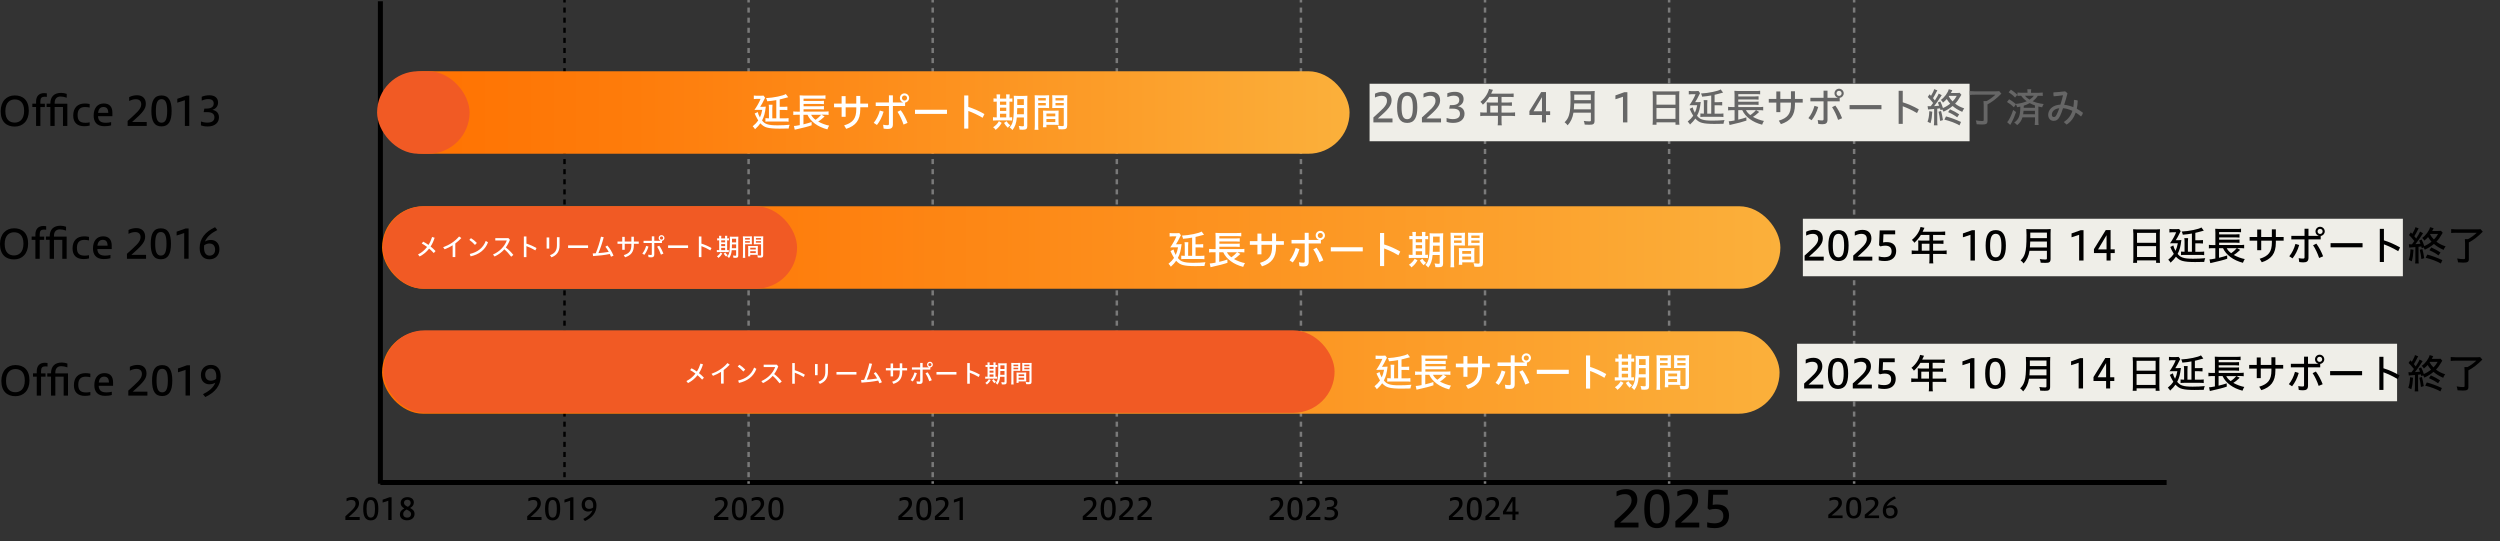
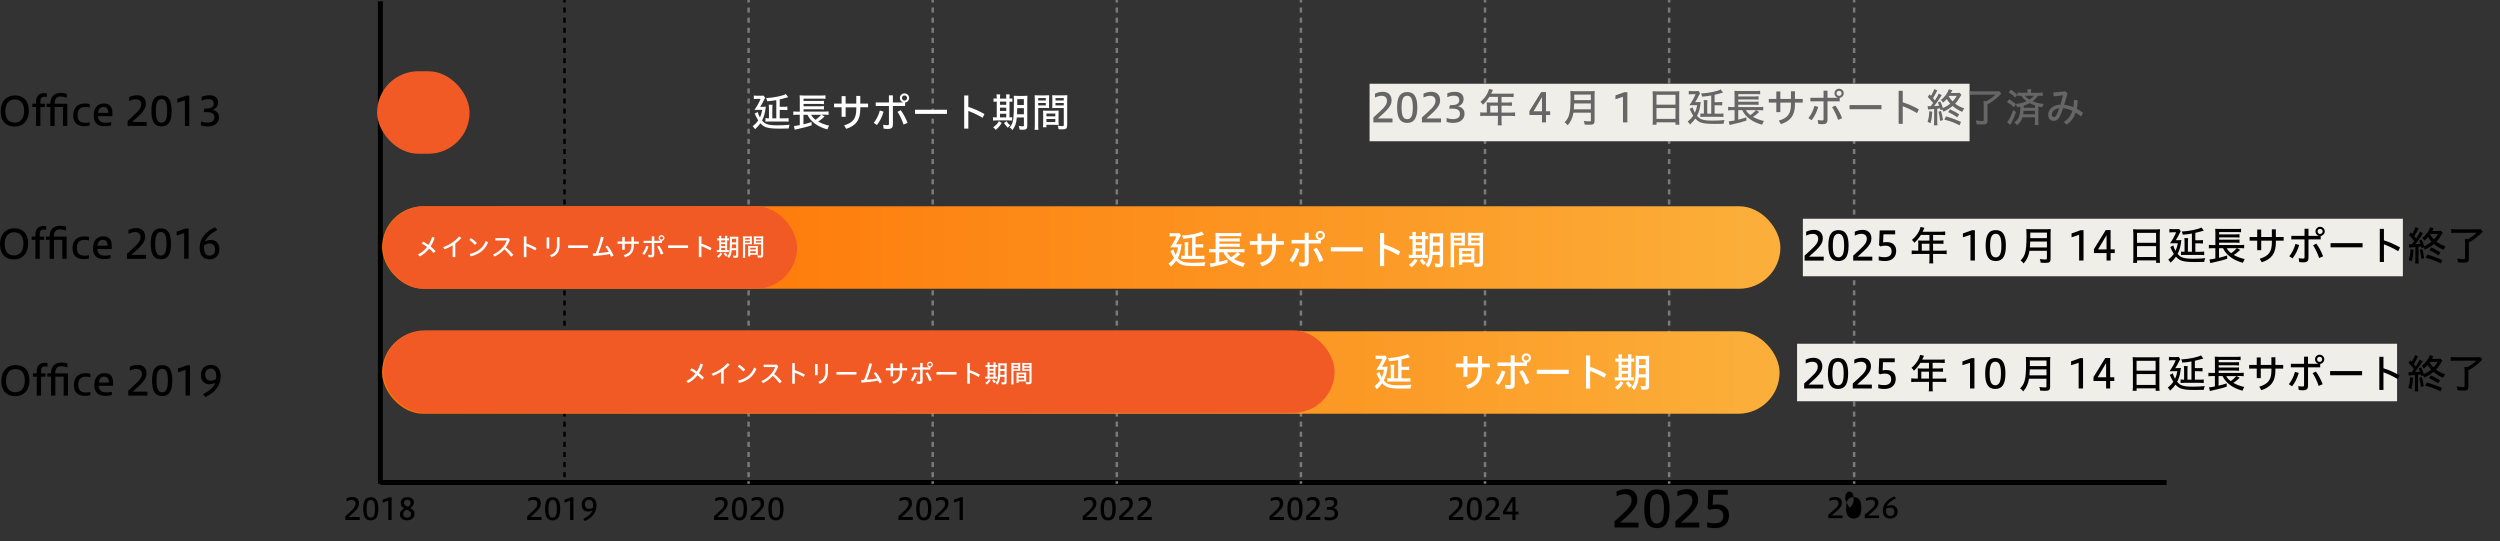
<svg xmlns="http://www.w3.org/2000/svg" xmlns:xlink="http://www.w3.org/1999/xlink" version="1.1" viewBox="0 0 1000 216.47">
  <rect x="0" y="0" width="1000" height="216.47" fill="#333333" stroke="none" />
  <defs>
    <style>
      .cls-1, .cls-2, .cls-3, .cls-4, .cls-5 {
        fill: none;
        stroke-miterlimit: 10;
      }

      .cls-1, .cls-3, .cls-4 {
        stroke: #000;
      }

      .cls-6 {
        fill: url(#_名称未設定グラデーション_64-3);
      }

      .cls-7 {
        fill: #fff;
      }

      .cls-8 {
        fill: url(#_名称未設定グラデーション_36-3);
      }

      .cls-2, .cls-5 {
        stroke: #7a7a7a;
      }

      .cls-9 {
        fill: url(#_名称未設定グラデーション_36);
      }

      .cls-3 {
        stroke-width: 2px;
      }

      .cls-10 {
        fill: #666;
      }

      .cls-11 {
        fill: url(#_名称未設定グラデーション_64);
      }

      .cls-12 {
        fill: #efeee8;
      }

      .cls-13 {
        fill: url(#_名称未設定グラデーション_64-2);
      }

      .cls-14 {
        fill: url(#_名称未設定グラデーション_36-2);
      }

      .cls-4, .cls-5 {
        stroke-dasharray: 2.02 2.02;
      }
    </style>
    <linearGradient id="_名称未設定グラデーション_36" data-name="名称未設定グラデーション 36" x1="152.83" y1="149" x2="711.83" y2="149" gradientUnits="userSpaceOnUse">
      <stop offset="0" stop-color="#ff7100" />
      <stop offset=".26" stop-color="#fe7c0b" />
      <stop offset=".74" stop-color="#fc9c28" />
      <stop offset="1" stop-color="#fbb03b" />
    </linearGradient>
    <linearGradient id="_名称未設定グラデーション_36-2" data-name="名称未設定グラデーション 36" x1="152.83" y1="99" x2="712.15" y2="99" xlink:href="#_名称未設定グラデーション_36" />
    <linearGradient id="_名称未設定グラデーション_36-3" data-name="名称未設定グラデーション 36" x1="152.83" y1="45" x2="539.83" y2="45" xlink:href="#_名称未設定グラデーション_36" />
    <linearGradient id="_名称未設定グラデーション_64" data-name="名称未設定グラデーション 64" x1="153.15" y1="99" x2="318.83" y2="99" gradientUnits="userSpaceOnUse">
      <stop offset="0" stop-color="#f15a24" />
      <stop offset="1" stop-color="#f15a24" />
    </linearGradient>
    <linearGradient id="_名称未設定グラデーション_64-2" data-name="名称未設定グラデーション 64" x1="153.34" y1="148.64" x2="533.83" y2="148.64" xlink:href="#_名称未設定グラデーション_64" />
    <linearGradient id="_名称未設定グラデーション_64-3" data-name="名称未設定グラデーション 64" x1="150.83" y1="45" x2="187.83" y2="45" xlink:href="#_名称未設定グラデーション_64" />
  </defs>
  <g>
    <g id="_レイヤー_1" data-name="レイヤー_1">
      <g>
        <line class="cls-3" x1="152.15" y1=".5" x2="152.15" y2="193.5" />
        <line class="cls-3" x1="152.15" y1="193" x2="866.65" y2="193" />
        <g>
          <line class="cls-2" x1="446.73" y1="0" x2="446.73" y2="1" />
          <line class="cls-5" x1="446.73" y1="3.02" x2="446.73" y2="191.49" />
          <line class="cls-2" x1="446.73" y1="192.5" x2="446.73" y2="193.5" />
        </g>
        <g>
          <line class="cls-2" x1="667.65" y1="0" x2="667.65" y2="1" />
          <line class="cls-5" x1="667.65" y1="3.02" x2="667.65" y2="191.49" />
          <line class="cls-2" x1="667.65" y1="192.5" x2="667.65" y2="193.5" />
        </g>
        <g>
          <line class="cls-2" x1="520.37" y1="0" x2="520.37" y2="1" />
          <line class="cls-5" x1="520.37" y1="3.02" x2="520.37" y2="191.49" />
          <line class="cls-2" x1="520.37" y1="192.5" x2="520.37" y2="193.5" />
        </g>
        <g>
          <line class="cls-2" x1="594.01" y1="0" x2="594.01" y2="1" />
          <line class="cls-5" x1="594.01" y1="3.02" x2="594.01" y2="191.49" />
          <line class="cls-2" x1="594.01" y1="192.5" x2="594.01" y2="193.5" />
        </g>
        <g>
          <line class="cls-2" x1="373.08" y1="0" x2="373.08" y2="1" />
          <line class="cls-5" x1="373.08" y1="3.02" x2="373.08" y2="191.49" />
          <line class="cls-2" x1="373.08" y1="192.5" x2="373.08" y2="193.5" />
        </g>
        <g>
          <line class="cls-2" x1="299.44" y1="0" x2="299.44" y2="1" />
          <line class="cls-5" x1="299.44" y1="3.02" x2="299.44" y2="191.49" />
          <line class="cls-2" x1="299.44" y1="192.5" x2="299.44" y2="193.5" />
        </g>
        <g>
          <line class="cls-1" x1="225.8" y1="0" x2="225.8" y2="1" />
          <line class="cls-4" x1="225.8" y1="3.02" x2="225.8" y2="191.49" />
          <line class="cls-1" x1="225.8" y1="192.5" x2="225.8" y2="193.5" />
        </g>
        <g>
          <path d="M138.15,207.99v-1.49c2.63-2.41,4.08-3.49,4.08-4.98,0-.98-.54-1.54-1.66-1.54-.68,0-1.35.24-1.95.53v-1.16c.74-.38,1.56-.56,2.36-.56,1.69,0,2.63,1.03,2.63,2.55s-.86,2.62-4.13,5.47h4.4v1.18h-5.73Z" />
          <path d="M151.34,203.51c0,3.06-.89,4.64-3.03,4.64s-3.03-1.55-3.03-4.64.89-4.64,3.03-4.64,3.03,1.57,3.03,4.64ZM146.62,203.51c0,2.37.46,3.53,1.69,3.53s1.69-1.15,1.69-3.53-.46-3.53-1.69-3.53-1.69,1.15-1.69,3.53Z" />
          <path d="M155.32,207.99v-7.7l-2.27.74v-1.16l2.71-.96h.88v9.08h-1.32Z" />
          <path d="M160.26,201.16c0-1.33,1.04-2.3,2.7-2.3s2.58.9,2.58,2.12c0,1.07-.6,1.7-1.49,2.21,1.14.62,1.77,1.2,1.77,2.39,0,1.55-1.25,2.54-3.03,2.54-1.45,0-2.83-.73-2.83-2.33,0-1.22.74-1.86,1.76-2.43-1.02-.59-1.46-1.22-1.46-2.19ZM161.27,205.6c0,.84.55,1.44,1.62,1.44s1.55-.66,1.55-1.37c0-.77-.32-1.15-1.81-1.87-.98.58-1.35,1.12-1.35,1.8ZM164.27,201.14c0-.75-.49-1.25-1.37-1.25-.8,0-1.3.52-1.3,1.15,0,.68.31,1.15,1.55,1.7.77-.49,1.12-.94,1.12-1.61Z" />
        </g>
        <g>
          <path d="M210.88,207.99v-1.49c2.63-2.41,4.08-3.49,4.08-4.98,0-.98-.54-1.54-1.66-1.54-.68,0-1.35.24-1.95.53v-1.16c.74-.38,1.56-.56,2.36-.56,1.69,0,2.63,1.03,2.63,2.55s-.86,2.61-4.13,5.47h4.4v1.18h-5.73Z" />
          <path d="M224.08,203.51c0,3.06-.89,4.64-3.03,4.64s-3.03-1.55-3.03-4.64.89-4.64,3.03-4.64,3.03,1.57,3.03,4.64ZM219.36,203.51c0,2.38.46,3.53,1.69,3.53s1.69-1.15,1.69-3.53-.46-3.53-1.69-3.53-1.69,1.15-1.69,3.53Z" />
          <path d="M228.05,207.99v-7.7l-2.27.74v-1.16l2.71-.96h.88v9.08h-1.32Z" />
          <path d="M233.3,207.58c1.79-.9,3.11-1.95,3.69-3.44-.48.3-1.09.48-1.79.48-1.36,0-2.54-.91-2.54-2.76s1.2-3.06,3-3.06c1.93,0,2.93,1.37,2.93,3.41,0,2.71-1.59,4.81-4.62,6.22l-.67-.85ZM237.28,202.31c0-1.63-.64-2.4-1.69-2.4-.91,0-1.63.64-1.63,1.78s.56,1.86,1.7,1.86c.53,0,1.13-.18,1.57-.54.02-.19.05-.41.05-.7Z" />
        </g>
        <g>
          <path d="M285.62,207.99v-1.49c2.63-2.41,4.08-3.49,4.08-4.98,0-.98-.54-1.54-1.66-1.54-.68,0-1.35.24-1.96.53v-1.16c.74-.38,1.56-.56,2.36-.56,1.69,0,2.63,1.03,2.63,2.55s-.86,2.61-4.13,5.47h4.4v1.18h-5.73Z" />
          <path d="M298.82,203.51c0,3.06-.89,4.64-3.03,4.64s-3.03-1.55-3.03-4.64.89-4.64,3.03-4.64,3.03,1.57,3.03,4.64ZM294.09,203.51c0,2.38.46,3.53,1.69,3.53s1.69-1.15,1.69-3.53-.46-3.53-1.69-3.53-1.69,1.15-1.69,3.53Z" />
          <path d="M300.21,207.99v-1.49c2.63-2.41,4.08-3.49,4.08-4.98,0-.98-.54-1.54-1.66-1.54-.68,0-1.35.24-1.96.53v-1.16c.74-.38,1.56-.56,2.36-.56,1.69,0,2.63,1.03,2.63,2.55s-.86,2.61-4.13,5.47h4.4v1.18h-5.73Z" />
          <path d="M313.41,203.51c0,3.06-.89,4.64-3.03,4.64s-3.03-1.55-3.03-4.64.89-4.64,3.03-4.64,3.03,1.57,3.03,4.64ZM308.69,203.51c0,2.38.46,3.53,1.69,3.53s1.69-1.15,1.69-3.53-.46-3.53-1.69-3.53-1.69,1.15-1.69,3.53Z" />
        </g>
        <g>
          <path d="M359.36,207.99v-1.49c2.63-2.41,4.08-3.49,4.08-4.98,0-.98-.54-1.54-1.66-1.54-.68,0-1.35.24-1.96.53v-1.16c.74-.38,1.56-.56,2.36-.56,1.69,0,2.63,1.03,2.63,2.55s-.86,2.61-4.13,5.47h4.4v1.18h-5.73Z" />
          <path d="M372.56,203.51c0,3.06-.89,4.64-3.03,4.64s-3.03-1.55-3.03-4.64.89-4.64,3.03-4.64,3.03,1.57,3.03,4.64ZM367.83,203.51c0,2.38.46,3.53,1.69,3.53s1.69-1.15,1.69-3.53-.46-3.53-1.69-3.53-1.69,1.15-1.69,3.53Z" />
          <path d="M373.95,207.99v-1.49c2.63-2.41,4.08-3.49,4.08-4.98,0-.98-.54-1.54-1.66-1.54-.68,0-1.35.24-1.96.53v-1.16c.74-.38,1.56-.56,2.36-.56,1.69,0,2.63,1.03,2.63,2.55s-.86,2.61-4.13,5.47h4.4v1.18h-5.73Z" />
          <path d="M383.83,207.99v-7.7l-2.27.74v-1.16l2.71-.96h.88v9.08h-1.32Z" />
        </g>
        <g>
          <path d="M433.1,207.99v-1.49c2.63-2.41,4.08-3.49,4.08-4.98,0-.98-.54-1.54-1.66-1.54-.68,0-1.35.24-1.96.53v-1.16c.74-.38,1.56-.56,2.36-.56,1.69,0,2.63,1.03,2.63,2.55s-.86,2.62-4.13,5.47h4.4v1.18h-5.73Z" />
          <path d="M446.29,203.51c0,3.06-.89,4.64-3.03,4.64s-3.03-1.55-3.03-4.64.89-4.64,3.03-4.64,3.03,1.57,3.03,4.64ZM441.57,203.51c0,2.37.46,3.53,1.69,3.53s1.69-1.15,1.69-3.53-.46-3.53-1.69-3.53-1.69,1.15-1.69,3.53Z" />
          <path d="M447.69,207.99v-1.49c2.63-2.41,4.08-3.49,4.08-4.98,0-.98-.54-1.54-1.66-1.54-.68,0-1.35.24-1.96.53v-1.16c.74-.38,1.56-.56,2.36-.56,1.69,0,2.63,1.03,2.63,2.55s-.86,2.62-4.13,5.47h4.4v1.18h-5.73Z" />
          <path d="M454.99,207.99v-1.49c2.63-2.41,4.08-3.49,4.08-4.98,0-.98-.54-1.54-1.66-1.54-.68,0-1.35.24-1.96.53v-1.16c.74-.38,1.56-.56,2.36-.56,1.69,0,2.63,1.03,2.63,2.55s-.86,2.62-4.13,5.47h4.4v1.18h-5.73Z" />
        </g>
        <g>
          <path d="M507.83,207.99v-1.49c2.63-2.41,4.08-3.49,4.08-4.98,0-.98-.54-1.54-1.66-1.54-.68,0-1.36.24-1.96.53v-1.16c.74-.38,1.56-.56,2.36-.56,1.69,0,2.63,1.03,2.63,2.55s-.86,2.62-4.13,5.47h4.4v1.18h-5.73Z" />
          <path d="M521.03,203.51c0,3.06-.89,4.64-3.03,4.64s-3.03-1.55-3.03-4.64.89-4.64,3.03-4.64,3.03,1.57,3.03,4.64ZM516.31,203.51c0,2.37.46,3.53,1.69,3.53s1.69-1.15,1.69-3.53-.46-3.53-1.69-3.53-1.69,1.15-1.69,3.53Z" />
          <path d="M522.43,207.99v-1.49c2.63-2.41,4.08-3.49,4.08-4.98,0-.98-.54-1.54-1.66-1.54-.68,0-1.36.24-1.96.53v-1.16c.74-.38,1.56-.56,2.36-.56,1.69,0,2.63,1.03,2.63,2.55s-.86,2.62-4.13,5.47h4.4v1.18h-5.73Z" />
          <path d="M529.84,206.67c.42.14,1.1.34,1.86.34,1.57,0,2.17-.65,2.17-1.58,0-1.08-.77-1.56-2.13-1.56h-1.1l.22-1.07h.56c1.45,0,2.24-.49,2.24-1.54,0-.86-.52-1.31-1.69-1.31-.74,0-1.44.25-1.9.43v-1.14c.72-.3,1.46-.44,2.31-.44,1.68,0,2.58.88,2.58,2.16,0,1.02-.54,1.85-1.69,2.21,1.27.23,1.97,1.06,1.97,2.23,0,1.51-1.13,2.75-3.37,2.75-.94,0-1.55-.14-2.03-.32v-1.15Z" />
        </g>
        <g>
          <path d="M579.57,207.99v-1.49c2.63-2.41,4.08-3.49,4.08-4.98,0-.98-.54-1.54-1.66-1.54-.68,0-1.36.24-1.96.53v-1.16c.74-.38,1.56-.56,2.36-.56,1.69,0,2.63,1.03,2.63,2.55s-.86,2.61-4.13,5.47h4.4v1.18h-5.73Z" />
          <path d="M592.77,203.51c0,3.06-.89,4.64-3.03,4.64s-3.03-1.55-3.03-4.64.89-4.64,3.03-4.64,3.03,1.57,3.03,4.64ZM588.04,203.51c0,2.38.46,3.53,1.69,3.53s1.69-1.15,1.69-3.53-.46-3.53-1.69-3.53-1.69,1.15-1.69,3.53Z" />
          <path d="M594.17,207.99v-1.49c2.63-2.41,4.08-3.49,4.08-4.98,0-.98-.54-1.54-1.66-1.54-.68,0-1.36.24-1.96.53v-1.16c.74-.38,1.56-.56,2.36-.56,1.69,0,2.63,1.03,2.63,2.55s-.86,2.61-4.13,5.47h4.4v1.18h-5.73Z" />
          <path d="M604.97,207.99v-2.23h-3.78v-1.18l3.54-5.72h1.45v5.78h1.25v1.12h-1.25v2.23h-1.21ZM604.97,204.65v-4.25l-2.54,4.25h2.54Z" />
        </g>
        <g>
          <path d="M645.83,210.99v-2.48c4.38-4.02,6.8-5.82,6.8-8.3,0-1.64-.9-2.56-2.76-2.56-1.14,0-2.26.4-3.26.88v-1.94c1.24-.64,2.6-.94,3.94-.94,2.82,0,4.38,1.72,4.38,4.26s-1.44,4.36-6.88,9.12h7.34v1.96h-9.56Z" />
          <path d="M667.83,203.51c0,5.1-1.48,7.74-5.06,7.74s-5.06-2.58-5.06-7.74,1.48-7.74,5.06-7.74,5.06,2.62,5.06,7.74ZM659.95,203.51c0,3.96.76,5.88,2.82,5.88s2.82-1.92,2.82-5.88-.76-5.88-2.82-5.88-2.82,1.92-2.82,5.88Z" />
          <path d="M670.15,210.99v-2.48c4.38-4.02,6.8-5.82,6.8-8.3,0-1.64-.9-2.56-2.76-2.56-1.14,0-2.26.4-3.26.88v-1.94c1.24-.64,2.6-.94,3.94-.94,2.82,0,4.38,1.72,4.38,4.26s-1.44,4.36-6.88,9.12h7.34v1.96h-9.56Z" />
          <path d="M682.87,208.93c.84.24,1.84.4,2.84.4,2.34,0,3.62-.9,3.62-2.9s-1.14-2.86-3.26-2.86c-.64,0-1.64.12-2.36.36l-.64-.6.3-7.38h7.74v1.94h-5.86l-.18,4.06c.6-.12,1.24-.16,1.78-.16,3.28,0,4.76,1.78,4.76,4.42,0,3-1.98,5.04-5.66,5.04-.98,0-2.16-.1-3.08-.34v-1.98Z" />
        </g>
        <g>
          <line class="cls-2" x1="741.65" y1="0" x2="741.65" y2="1" />
          <line class="cls-5" x1="741.65" y1="3.02" x2="741.65" y2="191.49" />
          <line class="cls-2" x1="741.65" y1="192.5" x2="741.65" y2="193.5" />
        </g>
        <g>
          <path d="M731.31,207.26v-1.37c2.63-2.22,4.08-3.21,4.08-4.58,0-.9-.54-1.41-1.66-1.41-.68,0-1.35.22-1.95.49v-1.07c.74-.35,1.56-.52,2.36-.52,1.69,0,2.63.95,2.63,2.35s-.86,2.4-4.13,5.03h4.4v1.08h-5.73Z" />
-           <path d="M744.51,203.13c0,2.81-.89,4.27-3.03,4.27s-3.03-1.42-3.03-4.27.89-4.27,3.03-4.27,3.03,1.45,3.03,4.27ZM739.78,203.13c0,2.18.46,3.24,1.69,3.24s1.69-1.06,1.69-3.24-.46-3.24-1.69-3.24-1.69,1.06-1.69,3.24Z" />
+           <path d="M744.51,203.13c0,2.81-.89,4.27-3.03,4.27s-3.03-1.42-3.03-4.27.89-4.27,3.03-4.27,3.03,1.45,3.03,4.27ZM739.78,203.13s1.69-1.06,1.69-3.24-.46-3.24-1.69-3.24-1.69,1.06-1.69,3.24Z" />
          <path d="M745.9,207.26v-1.37c2.63-2.22,4.08-3.21,4.08-4.58,0-.9-.54-1.41-1.66-1.41-.68,0-1.35.22-1.95.49v-1.07c.74-.35,1.56-.52,2.36-.52,1.69,0,2.63.95,2.63,2.35s-.86,2.4-4.13,5.03h4.4v1.08h-5.73Z" />
          <path d="M758.42,199.34c-1.79.84-3.11,1.81-3.71,3.18.49-.28,1.09-.44,1.8-.44,1.34,0,2.54.84,2.54,2.54s-1.2,2.8-3,2.8c-1.93,0-2.93-1.26-2.93-3.13,0-2.49,1.58-4.42,4.62-5.73l.67.78ZM754.43,204.19c0,1.5.63,2.21,1.69,2.21.91,0,1.63-.58,1.63-1.62s-.56-1.72-1.71-1.72c-.53,0-1.13.17-1.57.51-.02.19-.04.38-.04.63Z" />
        </g>
        <g>
          <path d="M11.52,44.31c0,3.99-2.34,6.32-5.62,6.32s-5.63-1.89-5.63-6.15c0-3.97,2.37-6.31,5.63-6.31s5.62,1.87,5.62,6.13ZM2.14,44.49c0,3.6,1.94,4.55,3.76,4.55s3.75-1.14,3.75-4.71-1.9-4.56-3.75-4.56-3.76,1.14-3.76,4.72Z" />
          <path d="M14.43,50.36v-7.55h-1.5v-1.33h1.5v-.82c0-2.11,1.09-3.42,3.27-3.42.38,0,.78.05,1.04.1v1.41c-.21-.03-.54-.06-.91-.06-1.15,0-1.68.51-1.68,1.84v.96h1.79v1.33h-1.79v7.55h-1.71Z" />
          <path d="M20.14,50.36v-7.57h-1.5v-1.31h1.5v-.06c0-2.71,1.49-4.27,4.31-4.27.74,0,1.66.18,2.24.4v1.54c-.82-.3-1.7-.48-2.46-.48-1.49,0-2.37.88-2.37,2.53v.35h5.07v8.88h-1.74v-7.57h-3.33v7.57h-1.71Z" />
          <path d="M35.87,50.23c-.72.19-1.44.26-2.19.26-2.8,0-4.39-1.49-4.39-4.24,0-3.15,1.76-4.85,4.63-4.85.66,0,1.26.05,1.94.21v1.42c-.54-.13-1.17-.22-1.86-.22-1.95,0-2.96,1.01-2.96,3.22s.94,3.09,3.17,3.09c.5,0,1.04-.05,1.66-.18v1.3Z" />
          <path d="M44.46,50.14c-.86.26-1.86.35-2.71.35-3.15,0-4.29-1.89-4.29-4.23,0-3.06,1.57-4.87,4.03-4.87s3.47,1.47,3.47,3.71v1.38h-5.76c.11,2.1,1.39,2.63,3.17,2.63.69,0,1.41-.08,2.08-.26v1.28ZM43.31,45.14c-.03-1.83-.82-2.34-1.94-2.34-1.06,0-1.95.61-2.13,2.34h4.07Z" />
          <path d="M51.05,50.36v-1.98c3.51-3.22,5.44-4.66,5.44-6.64,0-1.31-.72-2.05-2.21-2.05-.91,0-1.81.32-2.61.71v-1.55c.99-.51,2.08-.75,3.15-.75,2.26,0,3.51,1.38,3.51,3.41s-1.15,3.49-5.51,7.3h5.87v1.57h-7.65Z" />
          <path d="M68.65,44.37c0,4.08-1.18,6.19-4.05,6.19s-4.05-2.06-4.05-6.19,1.18-6.19,4.05-6.19,4.05,2.1,4.05,6.19ZM62.35,44.37c0,3.17.61,4.71,2.26,4.71s2.26-1.54,2.26-4.71-.61-4.71-2.26-4.71-2.26,1.54-2.26,4.71Z" />
          <path d="M73.95,50.36v-10.28l-3.03.99v-1.55l3.62-1.28h1.17v12.12h-1.76Z" />
          <path d="M80.39,48.6c.56.19,1.47.45,2.48.45,2.1,0,2.9-.86,2.9-2.11,0-1.44-1.02-2.08-2.85-2.08h-1.47l.29-1.42h.75c1.94,0,2.99-.66,2.99-2.05,0-1.15-.69-1.75-2.26-1.75-.99,0-1.92.34-2.53.58v-1.52c.96-.4,1.95-.59,3.09-.59,2.24,0,3.44,1.17,3.44,2.88,0,1.36-.72,2.46-2.26,2.95,1.7.3,2.62,1.41,2.62,2.98,0,2.02-1.5,3.67-4.5,3.67-1.25,0-2.06-.19-2.71-.43v-1.54Z" />
        </g>
        <g>
          <path d="M11.25,97.45c0,3.99-2.34,6.32-5.62,6.32s-5.63-1.89-5.63-6.15c0-3.97,2.37-6.31,5.63-6.31s5.62,1.87,5.62,6.13ZM1.87,97.63c0,3.6,1.94,4.55,3.76,4.55s3.75-1.14,3.75-4.71-1.9-4.56-3.75-4.56-3.76,1.14-3.76,4.72Z" />
          <path d="M14.16,103.5v-7.55h-1.5v-1.33h1.5v-.82c0-2.11,1.09-3.42,3.27-3.42.38,0,.78.05,1.04.1v1.41c-.21-.03-.54-.06-.91-.06-1.15,0-1.68.51-1.68,1.84v.96h1.79v1.33h-1.79v7.55h-1.71Z" />
          <path d="M19.87,103.5v-7.57h-1.5v-1.31h1.5v-.06c0-2.71,1.49-4.27,4.31-4.27.74,0,1.66.18,2.24.4v1.54c-.82-.3-1.7-.48-2.46-.48-1.49,0-2.37.88-2.37,2.53v.35h5.07v8.88h-1.74v-7.57h-3.33v7.57h-1.71Z" />
          <path d="M35.6,103.37c-.72.19-1.44.26-2.19.26-2.8,0-4.39-1.49-4.39-4.24,0-3.15,1.76-4.85,4.63-4.85.66,0,1.26.05,1.94.21v1.42c-.54-.13-1.17-.22-1.86-.22-1.95,0-2.96,1.01-2.96,3.22s.94,3.09,3.17,3.09c.5,0,1.04-.05,1.66-.18v1.3Z" />
          <path d="M44.19,103.28c-.86.26-1.86.35-2.71.35-3.15,0-4.29-1.89-4.29-4.23,0-3.06,1.57-4.87,4.03-4.87s3.47,1.47,3.47,3.71v1.38h-5.76c.11,2.1,1.39,2.63,3.17,2.63.69,0,1.41-.08,2.08-.26v1.28ZM43.04,98.28c-.03-1.83-.82-2.34-1.94-2.34-1.06,0-1.95.61-2.13,2.34h4.07Z" />
          <path d="M50.78,103.5v-1.98c3.51-3.22,5.44-4.66,5.44-6.64,0-1.31-.72-2.05-2.21-2.05-.91,0-1.81.32-2.61.71v-1.55c.99-.51,2.08-.75,3.15-.75,2.26,0,3.51,1.38,3.51,3.41s-1.15,3.49-5.51,7.3h5.87v1.57h-7.65Z" />
          <path d="M68.39,97.52c0,4.08-1.18,6.19-4.05,6.19s-4.05-2.06-4.05-6.19,1.18-6.19,4.05-6.19,4.05,2.1,4.05,6.19ZM62.08,97.52c0,3.17.61,4.71,2.26,4.71s2.26-1.54,2.26-4.71-.61-4.71-2.26-4.71-2.26,1.54-2.26,4.71Z" />
          <path d="M73.68,103.5v-10.28l-3.03.99v-1.55l3.62-1.28h1.17v12.12h-1.76Z" />
          <path d="M86.93,92.01c-2.39,1.22-4.15,2.62-4.95,4.61.66-.4,1.46-.64,2.4-.64,1.79,0,3.39,1.22,3.39,3.68s-1.6,4.07-4,4.07c-2.58,0-3.91-1.82-3.91-4.54,0-3.62,2.11-6.42,6.16-8.31l.9,1.14ZM81.61,99.05c0,2.18.85,3.2,2.26,3.2,1.22,0,2.18-.85,2.18-2.35s-.75-2.5-2.29-2.5c-.7,0-1.5.24-2.1.74-.03.27-.05.54-.05.91Z" />
        </g>
        <g>
          <path d="M11.79,152.16c0,3.99-2.34,6.32-5.62,6.32s-5.63-1.89-5.63-6.15c0-3.97,2.37-6.31,5.63-6.31s5.62,1.87,5.62,6.13ZM2.41,152.34c0,3.6,1.94,4.55,3.76,4.55s3.75-1.14,3.75-4.71-1.9-4.56-3.75-4.56-3.76,1.14-3.76,4.72Z" />
          <path d="M14.7,158.22v-7.55h-1.5v-1.33h1.5v-.82c0-2.11,1.09-3.42,3.27-3.42.38,0,.78.05,1.04.1v1.41c-.21-.03-.54-.06-.91-.06-1.15,0-1.68.51-1.68,1.84v.96h1.79v1.33h-1.79v7.55h-1.71Z" />
          <path d="M20.41,158.22v-7.57h-1.5v-1.31h1.5v-.06c0-2.71,1.49-4.27,4.31-4.27.74,0,1.66.18,2.24.4v1.54c-.82-.3-1.7-.48-2.46-.48-1.49,0-2.37.88-2.37,2.53v.35h5.07v8.88h-1.74v-7.57h-3.33v7.57h-1.71Z" />
          <path d="M36.14,158.09c-.72.19-1.44.26-2.19.26-2.8,0-4.39-1.49-4.39-4.24,0-3.15,1.76-4.85,4.63-4.85.66,0,1.26.05,1.94.21v1.42c-.54-.13-1.17-.22-1.86-.22-1.95,0-2.96,1.01-2.96,3.22s.94,3.09,3.17,3.09c.5,0,1.04-.05,1.66-.18v1.3Z" />
          <path d="M44.73,157.99c-.86.26-1.86.35-2.71.35-3.15,0-4.29-1.89-4.29-4.23,0-3.06,1.57-4.87,4.03-4.87s3.47,1.47,3.47,3.71v1.38h-5.76c.11,2.1,1.39,2.63,3.17,2.63.69,0,1.41-.08,2.08-.26v1.28ZM43.58,153c-.03-1.83-.82-2.34-1.94-2.34-1.06,0-1.95.61-2.13,2.34h4.07Z" />
          <path d="M51.32,158.22v-1.98c3.51-3.22,5.44-4.66,5.44-6.64,0-1.31-.72-2.05-2.21-2.05-.91,0-1.81.32-2.61.71v-1.55c.99-.51,2.08-.75,3.15-.75,2.26,0,3.51,1.38,3.51,3.41s-1.15,3.49-5.51,7.3h5.87v1.57h-7.65Z" />
          <path d="M68.92,152.23c0,4.08-1.18,6.19-4.05,6.19s-4.05-2.06-4.05-6.19,1.18-6.19,4.05-6.19,4.05,2.1,4.05,6.19ZM62.62,152.23c0,3.17.61,4.71,2.26,4.71s2.26-1.54,2.26-4.71-.61-4.71-2.26-4.71-2.26,1.54-2.26,4.71Z" />
          <path d="M74.22,158.22v-10.28l-3.03.99v-1.55l3.62-1.28h1.17v12.12h-1.76Z" />
          <path d="M81.21,157.67c2.39-1.2,4.15-2.61,4.93-4.59-.64.4-1.46.64-2.39.64-1.81,0-3.39-1.22-3.39-3.68s1.6-4.08,4-4.08c2.58,0,3.91,1.82,3.91,4.55,0,3.62-2.13,6.42-6.16,8.31l-.9-1.14ZM86.52,150.63c0-2.18-.85-3.2-2.26-3.2-1.22,0-2.18.85-2.18,2.37s.75,2.48,2.27,2.48c.7,0,1.5-.24,2.1-.72.03-.26.06-.54.06-.93Z" />
        </g>
        <g>
          <rect class="cls-9" x="152.83" y="132.5" width="559" height="33" rx="16.5" ry="16.5" />
          <g>
            <path class="cls-7" d="M551.81,148.79c.16.7.43,1.41.88,2.18.46-.99.67-1.7.93-3.04h-1.91c-.48,0-.69,0-1.22.03,1.04-1.47,2.07-3.33,2.45-4.42h-1.63c-.43,0-.8.03-1.07.08v-1.41c.29.05.69.08,1.11.08h1.63c.54,0,.93-.02,1.15-.06l.64.86c-.14.19-.26.42-.43.83-.38.85-1.06,2.08-1.55,2.79h1.1c.54,0,.96-.02,1.15-.06-.34,2.71-.66,3.92-1.5,5.54.69.82,1.2,1.2,2.02,1.47.98.34,2.18.46,4.19.46,1.7,0,3.33-.08,4.83-.22-.26.61-.3.85-.4,1.49-1.3.03-2.9.06-3.65.06-2.27,0-3.87-.13-4.98-.43-1.02-.26-1.84-.78-2.69-1.71-.56.82-1.01,1.33-2.13,2.38-.22-.42-.56-.83-.94-1.18,1.12-.93,1.58-1.44,2.22-2.34-.22-.34-.24-.37-.59-1.06-.26-.48-.27-.51-.4-.77-.08-.19-.14-.3-.19-.45-.11-.22-.18-.37-.24-.48l1.22-.62ZM559.25,144.04c-1.31.24-2.06.34-3.65.48-.05-.38-.24-.91-.45-1.28,2.87-.11,7-.96,7.89-1.63l.96,1.28c-.88.24-1.73.46-2.51.67-.3.08-.54.14-.88.21v2.96h1.65c.61,0,1.04-.03,1.41-.08v1.39c-.35-.05-.86-.08-1.41-.08h-1.65v3.38h2c.53,0,1.12-.03,1.54-.1v1.46c-.37-.06-.86-.1-1.54-.1h-6.18c-.8,0-1.1.02-1.54.08v-1.42c.32.05.79.08,1.41.08v-3.91c0-.66-.03-1.18-.1-1.54h1.52c-.05.3-.08.8-.08,1.49v3.95h1.6v-7.3Z" />
-             <path class="cls-7" d="M578.52,150.62c-.22.19-.37.34-.45.4-.83.77-1.28,1.1-2.08,1.6,1.33.75,3.06,1.39,4.4,1.63-.27.43-.51.91-.72,1.5-3.81-.98-6.72-3.11-7.97-5.84h-1.6v3.83c1.39-.34,2.3-.59,3.25-.93l.03,1.31c-1.15.43-3.71,1.1-6.07,1.6-.26.06-.4.1-.7.16l-.32-1.49c.43,0,1.2-.11,2.34-.34v-4.15h-1.01c-.7,0-1.14.03-1.58.1v-1.44c.22.06.85.1,1.62.1h.98v-4.95c0-.86-.02-1.1-.06-1.57.37.05.99.08,1.68.08h6.87c.9,0,1.39-.03,1.78-.1v1.42c-.43-.06-.83-.08-1.76-.08h-7.01v.93h6.69c.62,0,1.17-.03,1.46-.08v1.36c-.32-.05-.94-.08-1.47-.08h-6.67v.91h6.67c.64,0,1.3-.03,1.47-.08v1.36c-.42-.06-.8-.08-1.46-.08h-6.69v.94h8.47c.66,0,1.18-.03,1.54-.1v1.44c-.35-.06-.85-.1-1.44-.1h-1.42l1.26.71ZM573.17,149.91c.4.77.9,1.34,1.76,2,.78-.51,1.92-1.54,2.26-2h-4.02Z" />
            <path class="cls-7" d="M586.97,150.72h-1.6v-3.81h-3.03v-1.47h3.03v-2.99h1.6v2.99h4.26v-3.07h1.6v3.07h3.12v1.47h-3.12v.77c0,4.45-1.87,6.64-5.63,7.86l-.83-1.39c3.54-1.09,4.87-2.74,4.87-6.56v-.67h-4.26v3.81Z" />
            <path class="cls-7" d="M598.21,153.13c1.09-1.33,1.92-2.98,2.45-4.93l1.5.45c-.59,2.1-1.54,3.91-2.66,5.33l-1.3-.85ZM610.78,146.39h-4.9v7.33c0,1.39-.66,1.86-2,1.86-.54,0-1.1-.05-1.7-.14l-.22-1.55c.66.13,1.25.18,1.74.18.42,0,.59-.11.59-.53v-7.14h-5.28v-1.42h5.28v-2.85h1.58v2.85h4.05v-.05c-.74-.24-1.25-.91-1.25-1.73,0-1.02.83-1.86,1.84-1.86s1.87.83,1.87,1.86c0,.93-.72,1.7-1.62,1.83v1.38ZM609.03,148.09c1.04,1.39,2.02,3.25,2.71,5.07l-1.6.67c-.62-1.87-1.47-3.67-2.42-5.11l1.31-.64ZM609.51,143.19c0,.59.43,1.02,1.01,1.02s1.03-.43,1.03-1.02-.43-1.01-1.03-1.01-1.01.43-1.01,1.01Z" />
            <path class="cls-7" d="M627.51,147.9v1.67h-12.79v-1.67h12.79Z" />
            <path class="cls-7" d="M636.05,146.78c2.02.61,4.35,1.62,6.45,2.85l-.74,1.49c-1.86-1.12-3.94-2.1-5.71-2.74v7.06h-1.65v-13.25h1.65v4.59Z" />
            <path class="cls-7" d="M647.41,143.16c0-.61-.03-1.02-.08-1.39h1.46c-.05.26-.08.85-.08,1.41v.27h2.51v-.29c0-.71-.02-1.04-.08-1.39h1.46c-.05.35-.08.78-.08,1.41v.27c.43,0,.99-.05,1.15-.08v1.34c-.21-.05-.58-.06-1.07-.06h-.08v6.31c.42,0,.86-.03,1.06-.08v1.34c-.26-.03-.67-.05-1.36-.05h-5.06c-.64,0-.94.02-1.25.06v-1.36c.24.06.64.08,1.22.08h.29v-6.31c-.66,0-1.03.02-1.3.06v-1.34c.21.05.7.08,1.3.08v-.29ZM649.4,153.15c-.79,1.31-1.3,1.91-2.42,2.8-.3-.45-.56-.7-1.01-1.04,1.1-.75,1.78-1.47,2.3-2.43l1.12.67ZM651.22,145.93v-1.28h-2.51v1.28h2.51ZM651.22,148.36v-1.3h-2.51v1.3h2.51ZM651.22,150.96v-1.46h-2.51v1.46h2.51ZM651.35,152.49c.5.77.72,1.02,1.49,1.65-.4.3-.64.53-.99.96-.58-.53-1.06-1.14-1.52-1.92l1.03-.69ZM655.45,150.99c-.19,2.26-.72,3.78-1.76,5.04-.34-.45-.67-.77-1.12-1.06.83-.94,1.2-1.75,1.42-3.15.21-1.33.3-3.83.3-7.6,0-.94-.02-1.46-.08-1.92.43.05.91.06,1.65.06h2.21c.83,0,1.15-.02,1.62-.06-.05.37-.06.85-.06,1.65v10.47c0,1.14-.43,1.47-1.84,1.47-.35,0-.64-.02-1.23-.05-.08-.62-.13-.86-.35-1.47.45.08,1.1.16,1.41.16.35,0,.43-.02.5-.05.13-.06.16-.14.16-.29v-3.2h-2.82ZM655.61,147.26c-.02,1.09-.05,1.92-.08,2.46h2.74v-2.46h-2.66ZM658.26,143.64h-2.64v2.35h2.64v-2.35Z" />
-             <path class="cls-7" d="M664,154.06c0,.9.03,1.5.1,1.86h-1.55c.06-.42.1-.94.1-1.87v-10.2c0-.83-.02-1.34-.06-1.76.42.05.86.06,1.62.06h2.58c.8,0,1.17-.02,1.6-.06-.03.43-.05.87-.05,1.49v2.22c0,.7.02,1.14.03,1.42-.42-.03-.82-.05-1.49-.05h-2.87v6.88ZM664,144.19h3.04v-.96h-3.04v.96ZM664,146.15h3.04v-.96h-3.04v.96ZM672.14,152.57c0,.64.02,1.09.05,1.41-.35-.03-.85-.05-1.55-.05h-3.35v.98h-1.38c.05-.38.08-.88.08-1.54v-3.7c0-.53-.02-1.14-.05-1.44.3.05.86.06,1.49.06h3.25c.66,0,1.19-.02,1.51-.06-.03.35-.05.8-.05,1.44v2.9ZM667.29,150.52h3.55v-1.12h-3.55v1.12ZM667.29,152.83h3.55v-1.22h-3.55v1.22ZM675.58,154.16c0,1.25-.42,1.58-1.95,1.58-.32,0-1.2-.03-1.47-.05-.08-.56-.18-.96-.37-1.41.78.11,1.38.16,1.78.16.53,0,.66-.08.66-.43v-6.82h-3.12c-.67,0-1.07.02-1.5.05.03-.37.05-.85.05-1.44v-2.22c0-.51-.02-1.12-.05-1.49.42.05.82.06,1.6.06h2.82c.78,0,1.22-.02,1.63-.06-.05.58-.06,1.01-.06,1.75v10.32ZM670.92,144.19h3.3v-.96h-3.3v.96ZM670.92,146.15h3.3v-.96h-3.3v.96Z" />
          </g>
        </g>
        <g>
          <rect class="cls-14" x="152.83" y="82.5" width="559.32" height="33" rx="16.5" ry="16.5" />
          <g>
            <path class="cls-7" d="M469.41,99.79c.16.7.43,1.41.88,2.18.46-.99.67-1.7.93-3.04h-1.9c-.48,0-.69,0-1.22.03,1.04-1.47,2.06-3.33,2.45-4.42h-1.63c-.43,0-.8.03-1.07.08v-1.41c.29.05.69.08,1.1.08h1.63c.54,0,.93-.02,1.15-.06l.64.86c-.14.19-.26.42-.43.83-.38.85-1.06,2.08-1.55,2.79h1.1c.54,0,.96-.02,1.15-.06-.34,2.71-.66,3.92-1.5,5.54.69.82,1.2,1.2,2.02,1.47.98.34,2.18.46,4.19.46,1.7,0,3.33-.08,4.83-.22-.26.61-.3.85-.4,1.49-1.3.03-2.9.06-3.65.06-2.27,0-3.87-.13-4.98-.43-1.02-.26-1.84-.78-2.69-1.71-.56.82-1.01,1.33-2.13,2.38-.22-.42-.56-.83-.94-1.18,1.12-.93,1.58-1.44,2.22-2.34-.22-.34-.24-.37-.59-1.06-.26-.48-.27-.51-.4-.77-.08-.19-.14-.3-.19-.45-.11-.22-.18-.37-.24-.48l1.22-.62ZM476.86,95.04c-1.31.24-2.06.34-3.65.48-.05-.38-.24-.91-.45-1.28,2.87-.11,7-.96,7.89-1.63l.96,1.28c-.88.24-1.73.46-2.51.67-.3.08-.54.14-.88.21v2.96h1.65c.61,0,1.04-.03,1.41-.08v1.39c-.35-.05-.86-.08-1.41-.08h-1.65v3.38h2c.53,0,1.12-.03,1.54-.1v1.46c-.37-.06-.86-.1-1.54-.1h-6.18c-.8,0-1.1.02-1.54.08v-1.42c.32.05.78.08,1.41.08v-3.91c0-.66-.03-1.18-.1-1.54h1.52c-.05.3-.08.8-.08,1.49v3.95h1.6v-7.3Z" />
            <path class="cls-7" d="M496.12,101.62c-.22.19-.37.34-.45.4-.83.77-1.28,1.1-2.08,1.6,1.33.75,3.06,1.39,4.4,1.63-.27.43-.51.91-.72,1.5-3.81-.98-6.72-3.11-7.97-5.84h-1.6v3.83c1.39-.34,2.3-.59,3.25-.93l.03,1.31c-1.15.43-3.71,1.1-6.07,1.6-.26.06-.4.1-.7.16l-.32-1.49c.43,0,1.2-.11,2.34-.34v-4.15h-1.01c-.7,0-1.14.03-1.58.1v-1.44c.22.06.85.1,1.62.1h.98v-4.95c0-.86-.02-1.1-.06-1.57.37.05.99.08,1.68.08h6.87c.9,0,1.39-.03,1.78-.1v1.42c-.43-.06-.83-.08-1.76-.08h-7.01v.93h6.69c.62,0,1.17-.03,1.46-.08v1.36c-.32-.05-.94-.08-1.47-.08h-6.67v.91h6.67c.64,0,1.3-.03,1.47-.08v1.36c-.42-.06-.8-.08-1.46-.08h-6.69v.94h8.47c.66,0,1.18-.03,1.54-.1v1.44c-.35-.06-.85-.1-1.44-.1h-1.42l1.26.7ZM490.78,100.91c.4.77.9,1.34,1.76,2,.78-.51,1.92-1.54,2.26-2h-4.02Z" />
            <path class="cls-7" d="M504.57,101.72h-1.6v-3.81h-3.03v-1.47h3.03v-2.99h1.6v2.99h4.26v-3.07h1.6v3.07h3.12v1.47h-3.12v.77c0,4.45-1.87,6.64-5.63,7.86l-.83-1.39c3.54-1.09,4.87-2.74,4.87-6.56v-.67h-4.26v3.81Z" />
            <path class="cls-7" d="M515.81,104.13c1.09-1.33,1.92-2.98,2.45-4.93l1.5.45c-.59,2.1-1.54,3.91-2.66,5.33l-1.3-.85ZM528.38,97.39h-4.9v7.33c0,1.39-.66,1.86-2,1.86-.54,0-1.1-.05-1.7-.14l-.22-1.55c.66.13,1.25.18,1.74.18.42,0,.59-.11.59-.53v-7.14h-5.28v-1.42h5.28v-2.85h1.58v2.85h4.05v-.05c-.74-.24-1.25-.91-1.25-1.73,0-1.02.83-1.86,1.84-1.86s1.87.83,1.87,1.86c0,.93-.72,1.7-1.62,1.82v1.38ZM526.63,99.09c1.04,1.39,2.02,3.25,2.71,5.07l-1.6.67c-.62-1.87-1.47-3.67-2.42-5.11l1.31-.64ZM527.11,94.19c0,.59.43,1.02,1.01,1.02s1.02-.43,1.02-1.02-.43-1.01-1.02-1.01-1.01.43-1.01,1.01Z" />
            <path class="cls-7" d="M545.11,98.9v1.66h-12.79v-1.66h12.79Z" />
            <path class="cls-7" d="M553.66,97.78c2.02.61,4.35,1.62,6.45,2.85l-.74,1.49c-1.86-1.12-3.94-2.1-5.71-2.74v7.06h-1.65v-13.25h1.65v4.59Z" />
            <path class="cls-7" d="M565.01,94.16c0-.61-.03-1.02-.08-1.39h1.46c-.05.26-.08.85-.08,1.41v.27h2.51v-.29c0-.7-.02-1.04-.08-1.39h1.46c-.05.35-.08.78-.08,1.41v.27c.43,0,.99-.05,1.15-.08v1.34c-.21-.05-.58-.06-1.07-.06h-.08v6.31c.42,0,.86-.03,1.06-.08v1.34c-.26-.03-.67-.05-1.36-.05h-5.06c-.64,0-.94.02-1.25.06v-1.36c.24.06.64.08,1.22.08h.29v-6.31c-.66,0-1.02.02-1.3.06v-1.34c.21.05.7.08,1.3.08v-.29ZM567,104.15c-.78,1.31-1.3,1.9-2.42,2.8-.3-.45-.56-.7-1.01-1.04,1.1-.75,1.78-1.47,2.31-2.43l1.12.67ZM568.82,96.93v-1.28h-2.51v1.28h2.51ZM568.82,99.36v-1.3h-2.51v1.3h2.51ZM568.82,101.96v-1.46h-2.51v1.46h2.51ZM568.95,103.49c.5.77.72,1.02,1.49,1.65-.4.3-.64.53-.99.96-.58-.53-1.06-1.14-1.52-1.92l1.02-.69ZM573.05,101.99c-.19,2.26-.72,3.78-1.76,5.04-.34-.45-.67-.77-1.12-1.06.83-.94,1.2-1.74,1.42-3.15.21-1.33.3-3.83.3-7.6,0-.94-.02-1.46-.08-1.92.43.05.91.06,1.65.06h2.21c.83,0,1.15-.02,1.62-.06-.05.37-.06.85-.06,1.65v10.47c0,1.14-.43,1.47-1.84,1.47-.35,0-.64-.02-1.23-.05-.08-.62-.13-.86-.35-1.47.45.08,1.1.16,1.41.16.35,0,.43-.02.5-.05.13-.06.16-.14.16-.29v-3.2h-2.82ZM573.21,98.26c-.02,1.09-.05,1.92-.08,2.46h2.74v-2.46h-2.66ZM575.87,94.64h-2.64v2.35h2.64v-2.35Z" />
            <path class="cls-7" d="M581.61,105.06c0,.9.03,1.5.1,1.86h-1.55c.06-.42.1-.94.1-1.87v-10.2c0-.83-.02-1.34-.06-1.76.42.05.86.06,1.62.06h2.58c.8,0,1.17-.02,1.6-.06-.03.43-.05.86-.05,1.49v2.23c0,.7.02,1.14.03,1.42-.42-.03-.82-.05-1.49-.05h-2.87v6.88ZM581.61,95.18h3.04v-.96h-3.04v.96ZM581.61,97.15h3.04v-.96h-3.04v.96ZM589.74,103.57c0,.64.02,1.09.05,1.41-.35-.03-.85-.05-1.55-.05h-3.35v.98h-1.38c.05-.38.08-.88.08-1.54v-3.7c0-.53-.02-1.14-.05-1.44.3.05.86.06,1.49.06h3.25c.66,0,1.18-.02,1.5-.06-.03.35-.05.8-.05,1.44v2.9ZM584.89,101.52h3.55v-1.12h-3.55v1.12ZM584.89,103.83h3.55v-1.22h-3.55v1.22ZM593.18,105.16c0,1.25-.42,1.58-1.95,1.58-.32,0-1.2-.03-1.47-.05-.08-.56-.18-.96-.37-1.41.78.11,1.38.16,1.78.16.53,0,.66-.08.66-.43v-6.82h-3.12c-.67,0-1.07.02-1.5.05.03-.37.05-.85.05-1.44v-2.23c0-.51-.02-1.12-.05-1.49.42.05.82.06,1.6.06h2.82c.78,0,1.22-.02,1.63-.06-.05.58-.06,1.01-.06,1.75v10.32ZM588.52,95.18h3.3v-.96h-3.3v.96ZM588.52,97.15h3.3v-.96h-3.3v.96Z" />
          </g>
        </g>
        <g>
-           <rect class="cls-8" x="152.83" y="28.5" width="387" height="33" rx="16.5" ry="16.5" />
          <g>
            <path class="cls-7" d="M303.09,44.8c.16.7.43,1.41.88,2.18.46-.99.67-1.7.93-3.04h-1.9c-.48,0-.69,0-1.22.03,1.04-1.47,2.06-3.33,2.45-4.42h-1.63c-.43,0-.8.03-1.07.08v-1.41c.29.05.69.08,1.1.08h1.63c.54,0,.93-.02,1.15-.06l.64.86c-.14.19-.26.42-.43.83-.38.85-1.06,2.08-1.55,2.79h1.1c.54,0,.96-.02,1.15-.06-.34,2.71-.66,3.92-1.5,5.54.69.82,1.2,1.2,2.02,1.47.98.34,2.18.46,4.19.46,1.7,0,3.33-.08,4.83-.22-.26.61-.3.85-.4,1.49-1.3.03-2.9.06-3.65.06-2.27,0-3.87-.13-4.98-.43-1.02-.26-1.84-.78-2.69-1.71-.56.82-1.01,1.33-2.13,2.38-.22-.42-.56-.83-.94-1.18,1.12-.93,1.58-1.44,2.22-2.34-.22-.34-.24-.37-.59-1.06-.26-.48-.27-.51-.4-.77-.08-.19-.14-.3-.19-.45-.11-.22-.18-.37-.24-.48l1.22-.62ZM310.53,40.04c-1.31.24-2.06.34-3.65.48-.05-.38-.24-.91-.45-1.28,2.87-.11,7-.96,7.89-1.63l.96,1.28c-.88.24-1.73.46-2.51.67-.3.08-.54.14-.88.21v2.96h1.65c.61,0,1.04-.03,1.41-.08v1.39c-.35-.05-.86-.08-1.41-.08h-1.65v3.38h2c.53,0,1.12-.03,1.54-.1v1.46c-.37-.06-.86-.1-1.54-.1h-6.18c-.8,0-1.1.02-1.54.08v-1.42c.32.05.78.08,1.41.08v-3.91c0-.66-.03-1.18-.1-1.54h1.52c-.05.3-.08.8-.08,1.49v3.95h1.6v-7.3Z" />
            <path class="cls-7" d="M329.8,46.62c-.22.19-.37.34-.45.4-.83.77-1.28,1.1-2.08,1.6,1.33.75,3.06,1.39,4.4,1.63-.27.43-.51.91-.72,1.5-3.81-.98-6.72-3.11-7.97-5.84h-1.6v3.83c1.39-.34,2.3-.59,3.25-.93l.03,1.31c-1.15.43-3.71,1.1-6.07,1.6-.26.06-.4.1-.7.16l-.32-1.49c.43,0,1.2-.11,2.34-.34v-4.15h-1.01c-.7,0-1.14.03-1.58.1v-1.44c.22.06.85.1,1.62.1h.98v-4.95c0-.86-.02-1.1-.06-1.57.37.05.99.08,1.68.08h6.87c.9,0,1.39-.03,1.78-.1v1.42c-.43-.06-.83-.08-1.76-.08h-7.01v.93h6.69c.62,0,1.17-.03,1.46-.08v1.36c-.32-.05-.94-.08-1.47-.08h-6.67v.91h6.67c.64,0,1.3-.03,1.47-.08v1.36c-.42-.06-.8-.08-1.46-.08h-6.69v.94h8.47c.66,0,1.18-.03,1.54-.1v1.44c-.35-.06-.85-.1-1.44-.1h-1.42l1.26.7ZM324.45,45.92c.4.77.9,1.34,1.76,2,.78-.51,1.92-1.54,2.26-2h-4.02Z" />
            <path class="cls-7" d="M338.25,46.72h-1.6v-3.81h-3.03v-1.47h3.03v-2.99h1.6v2.99h4.26v-3.07h1.6v3.07h3.12v1.47h-3.12v.77c0,4.45-1.87,6.64-5.63,7.86l-.83-1.39c3.54-1.09,4.87-2.74,4.87-6.56v-.67h-4.26v3.81Z" />
            <path class="cls-7" d="M349.49,49.14c1.09-1.33,1.92-2.98,2.45-4.93l1.5.45c-.59,2.1-1.54,3.91-2.66,5.33l-1.3-.85ZM362.06,42.4h-4.9v7.33c0,1.39-.66,1.86-2,1.86-.54,0-1.1-.05-1.7-.14l-.22-1.55c.66.13,1.25.18,1.74.18.42,0,.59-.11.59-.53v-7.14h-5.28v-1.42h5.28v-2.85h1.58v2.85h4.05v-.05c-.74-.24-1.25-.91-1.25-1.73,0-1.02.83-1.86,1.84-1.86s1.87.83,1.87,1.86c0,.93-.72,1.7-1.62,1.82v1.38ZM360.31,44.09c1.04,1.39,2.02,3.25,2.71,5.07l-1.6.67c-.62-1.87-1.47-3.67-2.42-5.11l1.31-.64ZM360.79,39.2c0,.59.43,1.02,1.01,1.02s1.02-.43,1.02-1.02-.43-1.01-1.02-1.01-1.01.43-1.01,1.01Z" />
            <path class="cls-7" d="M378.79,43.9v1.66h-12.79v-1.66h12.79Z" />
            <path class="cls-7" d="M387.33,42.78c2.02.61,4.35,1.62,6.45,2.85l-.74,1.49c-1.86-1.12-3.94-2.1-5.71-2.74v7.06h-1.65v-13.25h1.65v4.59Z" />
            <path class="cls-7" d="M398.69,39.16c0-.61-.03-1.02-.08-1.39h1.46c-.05.26-.08.85-.08,1.41v.27h2.51v-.29c0-.7-.02-1.04-.08-1.39h1.46c-.05.35-.08.78-.08,1.41v.27c.43,0,.99-.05,1.15-.08v1.34c-.21-.05-.58-.06-1.07-.06h-.08v6.31c.42,0,.86-.03,1.06-.08v1.34c-.26-.03-.67-.05-1.36-.05h-5.06c-.64,0-.94.02-1.25.06v-1.36c.24.06.64.08,1.22.08h.29v-6.31c-.66,0-1.02.02-1.3.06v-1.34c.21.05.7.08,1.3.08v-.29ZM400.68,49.15c-.78,1.31-1.3,1.9-2.42,2.8-.3-.45-.56-.7-1.01-1.04,1.1-.75,1.78-1.47,2.31-2.43l1.12.67ZM402.5,41.93v-1.28h-2.51v1.28h2.51ZM402.5,44.37v-1.3h-2.51v1.3h2.51ZM402.5,46.96v-1.46h-2.51v1.46h2.51ZM402.63,48.49c.5.77.72,1.02,1.49,1.65-.4.3-.64.53-.99.96-.58-.53-1.06-1.14-1.52-1.92l1.02-.69ZM406.73,46.99c-.19,2.26-.72,3.78-1.76,5.04-.34-.45-.67-.77-1.12-1.06.83-.94,1.2-1.74,1.42-3.15.21-1.33.3-3.83.3-7.6,0-.94-.02-1.46-.08-1.92.43.05.91.06,1.65.06h2.21c.83,0,1.15-.02,1.62-.06-.05.37-.06.85-.06,1.65v10.47c0,1.14-.43,1.47-1.84,1.47-.35,0-.64-.02-1.23-.05-.08-.62-.13-.86-.35-1.47.45.08,1.1.16,1.41.16.35,0,.43-.02.5-.05.13-.06.16-.14.16-.29v-3.2h-2.82ZM406.89,43.26c-.02,1.09-.05,1.92-.08,2.46h2.74v-2.46h-2.66ZM409.54,39.64h-2.64v2.35h2.64v-2.35Z" />
            <path class="cls-7" d="M415.28,50.06c0,.9.03,1.5.1,1.86h-1.55c.06-.42.1-.94.1-1.87v-10.2c0-.83-.02-1.34-.06-1.76.42.05.86.06,1.62.06h2.58c.8,0,1.17-.02,1.6-.06-.03.43-.05.86-.05,1.49v2.23c0,.7.02,1.14.03,1.42-.42-.03-.82-.05-1.49-.05h-2.87v6.88ZM415.28,40.19h3.04v-.96h-3.04v.96ZM415.28,42.16h3.04v-.96h-3.04v.96ZM423.42,48.57c0,.64.02,1.09.05,1.41-.35-.03-.85-.05-1.55-.05h-3.35v.98h-1.38c.05-.38.08-.88.08-1.54v-3.7c0-.53-.02-1.14-.05-1.44.3.05.86.06,1.49.06h3.25c.66,0,1.18-.02,1.5-.06-.03.35-.05.8-.05,1.44v2.9ZM418.57,46.53h3.55v-1.12h-3.55v1.12ZM418.57,48.83h3.55v-1.22h-3.55v1.22ZM426.86,50.16c0,1.25-.42,1.58-1.95,1.58-.32,0-1.2-.03-1.47-.05-.08-.56-.18-.96-.37-1.41.78.11,1.38.16,1.78.16.53,0,.66-.08.66-.43v-6.82h-3.12c-.67,0-1.07.02-1.5.05.03-.37.05-.85.05-1.44v-2.23c0-.51-.02-1.12-.05-1.49.42.05.82.06,1.6.06h2.82c.78,0,1.22-.02,1.63-.06-.05.58-.06,1.01-.06,1.75v10.32ZM422.2,40.19h3.3v-.96h-3.3v.96ZM422.2,42.16h3.3v-.96h-3.3v.96Z" />
          </g>
        </g>
        <rect class="cls-12" x="547.83" y="33.5" width="240" height="23" />
        <g>
          <rect class="cls-12" x="721.15" y="87.5" width="240" height="23" />
          <g>
            <path d="M721.84,104.21v-1.98c3.51-3.22,5.44-4.66,5.44-6.64,0-1.31-.72-2.05-2.21-2.05-.91,0-1.81.32-2.61.71v-1.55c.99-.51,2.08-.75,3.15-.75,2.26,0,3.51,1.38,3.51,3.41s-1.15,3.49-5.51,7.3h5.88v1.57h-7.65Z" />
            <path d="M739.44,98.23c0,4.08-1.18,6.19-4.05,6.19s-4.05-2.06-4.05-6.19,1.18-6.19,4.05-6.19,4.05,2.1,4.05,6.19ZM733.13,98.23c0,3.17.61,4.71,2.26,4.71s2.26-1.54,2.26-4.71-.61-4.71-2.26-4.71-2.26,1.54-2.26,4.71Z" />
            <path d="M741.29,104.21v-1.98c3.5-3.22,5.44-4.66,5.44-6.64,0-1.31-.72-2.05-2.21-2.05-.91,0-1.81.32-2.61.71v-1.55c.99-.51,2.08-.75,3.15-.75,2.26,0,3.5,1.38,3.5,3.41s-1.15,3.49-5.51,7.3h5.87v1.57h-7.65Z" />
            <path d="M751.47,102.56c.67.19,1.47.32,2.27.32,1.87,0,2.9-.72,2.9-2.32s-.91-2.29-2.61-2.29c-.51,0-1.31.1-1.89.29l-.51-.48.24-5.91h6.2v1.55h-4.69l-.14,3.25c.48-.1.99-.13,1.42-.13,2.62,0,3.81,1.42,3.81,3.54,0,2.4-1.58,4.03-4.53,4.03-.78,0-1.73-.08-2.46-.27v-1.58Z" />
            <path d="M767.31,97.09c0-.3-.02-.62-.05-.91.27.03.74.05,1.12.05h3.39v-2.26h-3.42c-.82,1.3-1.68,2.32-2.61,3.14-.3-.51-.58-.82-.99-1.14,1.74-1.41,3.01-3.28,3.47-5.19l1.57.35c-.11.21-.35.74-.74,1.55h7.51c.69,0,1.14-.02,1.52-.08v1.44c-.43-.06-.86-.08-1.52-.08h-3.33v2.26h2.64c.62,0,1.1-.02,1.52-.08v1.41c-.34-.05-.91-.06-1.49-.06h-2.67v2.77h3.76c.71,0,1.3-.03,1.67-.1v1.52c-.42-.06-.96-.1-1.67-.1h-3.76v2.21c0,.74.03,1.22.11,1.58h-1.66c.06-.38.1-.83.1-1.6v-2.19h-5.43c-.75,0-1.22.03-1.67.1v-1.52c.38.06.98.1,1.67.1h.96v-3.17ZM771.78,100.26v-2.77h-3.07v2.77h3.07Z" />
            <path d="M788.19,104.21v-10.28l-3.03.99v-1.55l3.62-1.28h1.17v12.12h-1.76Z" />
            <path d="M802.35,98.23c0,4.08-1.18,6.19-4.05,6.19s-4.05-2.06-4.05-6.19,1.18-6.19,4.05-6.19,4.05,2.1,4.05,6.19ZM796.04,98.23c0,3.17.61,4.71,2.26,4.71s2.26-1.54,2.26-4.71-.61-4.71-2.26-4.71-2.26,1.54-2.26,4.71Z" />
            <path d="M811.79,100.32c-.32,2.05-1.09,3.7-2.34,5.06-.34-.48-.77-.9-1.22-1.2.91-.91,1.39-1.68,1.76-2.88.46-1.5.62-3.36.62-7.24,0-1.18-.03-1.89-.08-2.45.54.06,1.02.08,1.74.08h6.27c.79,0,1.23-.02,1.75-.08-.05.43-.06.85-.06,1.71v10.23c0,.7-.16,1.1-.51,1.33-.32.21-.7.27-1.62.27-.53,0-1.1-.02-1.82-.06-.06-.54-.18-1.01-.37-1.47.77.11,1.6.18,2.26.18.46,0,.59-.1.59-.45v-3.03h-6.98ZM818.77,98.98v-2.37h-6.67c0,.4-.06,1.52-.14,2.37h6.82ZM818.77,95.26v-2.21h-6.66v2.21h6.66Z" />
            <path d="M831.65,104.21v-10.28l-3.03.99v-1.55l3.62-1.28h1.17v12.12h-1.76Z" />
            <path d="M842.62,104.21v-2.98h-5.04v-1.57l4.72-7.63h1.94v7.71h1.66v1.49h-1.66v2.98h-1.62ZM842.62,99.75v-5.67l-3.39,5.67h3.39Z" />
            <path d="M853.32,93.31c0-.61-.03-1.15-.08-1.62.46.05,1.01.08,1.71.08h7.38c.72,0,1.22-.02,1.67-.08-.06.54-.08,1.01-.08,1.54v10.1c0,.75.03,1.38.1,1.82h-1.58v-.98h-7.62v.98h-1.58c.06-.45.1-1.06.1-1.81v-10.04ZM854.81,97.11h7.62v-3.95h-7.62v3.95ZM854.81,102.8h7.62v-4.34h-7.62v4.34Z" />
            <path d="M869.32,98.16c.16.71.43,1.41.88,2.18.46-.99.67-1.7.93-3.04h-1.9c-.48,0-.69,0-1.22.03,1.04-1.47,2.07-3.33,2.45-4.42h-1.63c-.43,0-.8.03-1.07.08v-1.41c.29.05.69.08,1.1.08h1.63c.54,0,.93-.02,1.15-.06l.64.86c-.14.19-.26.42-.43.83-.38.85-1.06,2.08-1.55,2.79h1.1c.54,0,.96-.02,1.15-.06-.34,2.71-.66,3.92-1.5,5.54.69.82,1.2,1.2,2.02,1.47.98.34,2.18.46,4.19.46,1.7,0,3.33-.08,4.83-.22-.26.61-.3.85-.4,1.49-1.3.03-2.9.06-3.65.06-2.27,0-3.87-.13-4.98-.43-1.02-.26-1.84-.78-2.69-1.71-.56.82-1.01,1.33-2.13,2.39-.22-.42-.56-.83-.94-1.18,1.12-.93,1.58-1.44,2.22-2.34-.22-.34-.24-.37-.59-1.06-.26-.48-.27-.51-.4-.77-.08-.19-.14-.3-.19-.45-.11-.22-.18-.37-.24-.48l1.22-.62ZM876.77,93.41c-1.31.24-2.06.34-3.65.48-.05-.38-.24-.91-.45-1.28,2.87-.11,7-.96,7.89-1.63l.96,1.28c-.88.24-1.73.46-2.51.67-.3.08-.54.14-.88.21v2.96h1.65c.61,0,1.04-.03,1.41-.08v1.39c-.35-.05-.86-.08-1.41-.08h-1.65v3.38h2c.53,0,1.12-.03,1.54-.1v1.46c-.37-.06-.86-.1-1.54-.1h-6.18c-.8,0-1.1.02-1.54.08v-1.42c.32.05.78.08,1.41.08v-3.91c0-.66-.03-1.18-.1-1.54h1.52c-.05.3-.08.8-.08,1.49v3.95h1.6v-7.3Z" />
            <path d="M896.03,99.99c-.22.19-.37.34-.45.4-.83.77-1.28,1.1-2.08,1.6,1.33.75,3.06,1.39,4.4,1.63-.27.43-.51.91-.72,1.5-3.81-.98-6.72-3.11-7.97-5.84h-1.6v3.83c1.39-.34,2.3-.59,3.25-.93l.03,1.31c-1.15.43-3.71,1.1-6.07,1.6-.26.06-.4.1-.7.16l-.32-1.49c.43,0,1.2-.11,2.34-.34v-4.15h-1.01c-.71,0-1.14.03-1.58.1v-1.44c.22.06.85.1,1.62.1h.98v-4.95c0-.87-.02-1.1-.06-1.57.37.05.99.08,1.68.08h6.87c.9,0,1.39-.03,1.78-.1v1.42c-.43-.06-.83-.08-1.76-.08h-7.01v.93h6.69c.62,0,1.17-.03,1.46-.08v1.36c-.32-.05-.94-.08-1.47-.08h-6.67v.91h6.67c.64,0,1.3-.03,1.47-.08v1.36c-.42-.06-.8-.08-1.46-.08h-6.69v.94h8.47c.66,0,1.18-.03,1.54-.1v1.44c-.35-.06-.85-.1-1.44-.1h-1.42l1.26.7ZM890.69,99.28c.4.77.9,1.34,1.76,2,.78-.51,1.92-1.54,2.26-2h-4.02Z" />
            <path d="M904.48,100.08h-1.6v-3.81h-3.03v-1.47h3.03v-2.99h1.6v2.99h4.26v-3.07h1.6v3.07h3.12v1.47h-3.12v.77c0,4.45-1.87,6.64-5.63,7.86l-.83-1.39c3.54-1.09,4.87-2.74,4.87-6.56v-.67h-4.26v3.81Z" />
            <path d="M915.72,102.5c1.09-1.33,1.92-2.98,2.45-4.93l1.5.45c-.59,2.1-1.54,3.91-2.66,5.33l-1.3-.85ZM928.29,95.76h-4.9v7.33c0,1.39-.66,1.86-2,1.86-.54,0-1.1-.05-1.7-.14l-.22-1.55c.66.13,1.25.18,1.75.18.42,0,.59-.11.59-.53v-7.14h-5.28v-1.42h5.28v-2.85h1.58v2.85h4.05v-.05c-.74-.24-1.25-.91-1.25-1.73,0-1.02.83-1.86,1.84-1.86s1.87.83,1.87,1.86c0,.93-.72,1.7-1.62,1.82v1.38ZM926.54,97.46c1.04,1.39,2.02,3.25,2.71,5.07l-1.6.67c-.62-1.87-1.47-3.67-2.42-5.11l1.31-.64ZM927.02,92.56c0,.59.43,1.02,1.01,1.02s1.02-.43,1.02-1.02-.43-1.01-1.02-1.01-1.01.43-1.01,1.01Z" />
            <path d="M945.02,97.26v1.67h-12.79v-1.67h12.79Z" />
            <path d="M953.57,96.14c2.02.61,4.35,1.62,6.45,2.85l-.74,1.49c-1.86-1.12-3.94-2.1-5.71-2.74v7.06h-1.65v-13.25h1.65v4.59Z" />
            <path d="M965.4,99.92c-.16,2.32-.22,2.8-.69,4.61l-1.22-.59c.42-1.07.64-2.34.72-4.24l1.18.22ZM968.72,99.33c-.1-.4-.13-.53-.19-.75-.5.08-.7.1-1.12.14v5.04c0,.74.03,1.18.1,1.62h-1.46c.06-.43.1-.93.1-1.62v-4.93c-.69.06-1.3.11-1.63.13-.48.03-.56.05-.82.08l-.16-1.34c.3.03.46.03.77.03h.46c.5-.62.64-.83.98-1.3-.7-.91-1.63-1.95-2.14-2.42l.72-1.07c.3.3.35.35.58.61.67-1.09,1.18-2.18,1.26-2.69l1.3.5c-.1.13-.13.21-.27.46-.69,1.36-.98,1.87-1.47,2.66.35.43.46.58.74.93.85-1.33,1.47-2.42,1.55-2.77l1.2.64c-.14.19-.22.3-.5.77-.7,1.14-1.73,2.61-2.56,3.63.88-.05,1.49-.1,2.03-.18-.19-.54-.29-.75-.53-1.26l.98-.46c.48.96.72,1.55,1.07,2.66.98-.4,2.11-1.09,2.9-1.75-.51-.56-.94-1.15-1.38-1.86-.45.51-.78.83-1.5,1.42-.19-.4-.54-.83-.88-1.07,1.38-.9,2.88-2.91,3.18-4.31l1.44.43c-.1.13-.1.14-.21.37-.1.19-.22.43-.38.72h2.08c.7,0,1.14-.02,1.42-.08l.7.8c-.14.22-.16.24-.38.62-.83,1.42-1.25,2.02-2.13,2.93,1.07.85,1.99,1.31,3.67,1.9-.35.43-.61.87-.8,1.39-1.63-.72-2.83-1.46-3.87-2.37-1.18.99-2.16,1.6-3.65,2.29-.14-.32-.24-.5-.5-.91l-.69.35ZM968.94,99.63c.26.83.56,2.31.75,3.65l-1.14.34c-.1-1.15-.42-2.99-.64-3.7l1.02-.29ZM976.34,105.4c-1.79-.99-3.47-1.62-6.07-2.3l.64-1.28c2.05.56,3.71,1.17,6.02,2.23l-.59,1.36ZM975.39,102.16c-.96-.74-2.18-1.44-3.63-2.08l.77-1.1c1.6.74,2.46,1.2,3.67,2l-.8,1.18ZM972.16,93.58c-.05.1-.06.11-.13.19.48.85.82,1.3,1.54,2.02.77-.79,1.09-1.2,1.65-2.21h-3.06Z" />
            <path d="M982.52,93.1c-.86,0-1.42.03-2.05.11v-1.57c.46.06,1.23.1,2.05.1h8.08c.9,0,1.34-.03,1.63-.08l.88,1.02c-2.02,2.02-3.65,3.28-5.57,4.29v6.67c0,1.09-.51,1.41-2.19,1.41-.51,0-.96-.03-2.14-.11-.06-.58-.18-1.02-.35-1.55,1.02.18,1.74.26,2.5.26.51,0,.67-.08.67-.37v-6.08c0-.59-.03-1.2-.08-1.55h1.23c1.18-.59,2.38-1.46,3.52-2.54h-8.18Z" />
          </g>
        </g>
        <g>
          <path class="cls-10" d="M549.36,48.96v-1.98c3.5-3.21,5.43-4.64,5.43-6.62,0-1.31-.72-2.04-2.2-2.04-.91,0-1.8.32-2.6.7v-1.55c.99-.51,2.08-.75,3.14-.75,2.25,0,3.5,1.37,3.5,3.4s-1.15,3.48-5.49,7.28h5.86v1.56h-7.63Z" />
          <path class="cls-10" d="M566.92,42.99c0,4.07-1.18,6.18-4.04,6.18s-4.04-2.06-4.04-6.18,1.18-6.18,4.04-6.18,4.04,2.09,4.04,6.18ZM560.63,42.99c0,3.16.61,4.69,2.25,4.69s2.25-1.53,2.25-4.69-.61-4.69-2.25-4.69-2.25,1.53-2.25,4.69Z" />
          <path class="cls-10" d="M568.77,48.96v-1.98c3.5-3.21,5.43-4.64,5.43-6.62,0-1.31-.72-2.04-2.2-2.04-.91,0-1.8.32-2.6.7v-1.55c.99-.51,2.08-.75,3.14-.75,2.25,0,3.5,1.37,3.5,3.4s-1.15,3.48-5.49,7.28h5.86v1.56h-7.63Z" />
          <path class="cls-10" d="M578.63,47.2c.56.19,1.47.45,2.47.45,2.09,0,2.89-.86,2.89-2.11,0-1.44-1.02-2.07-2.84-2.07h-1.47l.29-1.42h.75c1.93,0,2.98-.65,2.98-2.04,0-1.15-.69-1.74-2.25-1.74-.99,0-1.92.33-2.52.57v-1.52c.96-.4,1.95-.59,3.08-.59,2.24,0,3.43,1.17,3.43,2.87,0,1.36-.72,2.46-2.25,2.94,1.69.3,2.62,1.4,2.62,2.97,0,2.01-1.5,3.65-4.48,3.65-1.25,0-2.06-.19-2.7-.43v-1.53Z" />
          <path class="cls-10" d="M594.72,41.86c0-.3-.02-.62-.05-.91.27.03.73.05,1.12.05h3.38v-2.25h-3.42c-.81,1.29-1.68,2.31-2.6,3.13-.3-.51-.57-.81-.99-1.13,1.74-1.4,3-3.27,3.46-5.17l1.56.35c-.11.21-.35.73-.73,1.55h7.49c.69,0,1.13-.02,1.52-.08v1.44c-.43-.06-.86-.08-1.52-.08h-3.32v2.25h2.63c.62,0,1.1-.02,1.52-.08v1.4c-.33-.05-.91-.06-1.48-.06h-2.67v2.76h3.75c.7,0,1.29-.03,1.66-.1v1.52c-.42-.06-.96-.1-1.66-.1h-3.75v2.2c0,.73.03,1.21.11,1.58h-1.66c.06-.38.1-.83.1-1.6v-2.19h-5.41c-.75,0-1.21.03-1.66.1v-1.52c.38.06.97.1,1.66.1h.96v-3.16ZM599.17,45.02v-2.76h-3.06v2.76h3.06Z" />
          <path class="cls-10" d="M616.79,48.96v-2.97h-5.03v-1.56l4.71-7.61h1.93v7.69h1.66v1.48h-1.66v2.97h-1.61ZM616.79,44.51v-5.65l-3.38,5.65h3.38Z" />
          <path class="cls-10" d="M629.38,45.08c-.32,2.04-1.08,3.69-2.33,5.04-.33-.48-.77-.89-1.21-1.2.91-.91,1.39-1.68,1.76-2.87.46-1.5.62-3.35.62-7.21,0-1.18-.03-1.88-.08-2.44.54.06,1.02.08,1.74.08h6.26c.78,0,1.23-.02,1.74-.08-.05.43-.06.85-.06,1.71v10.2c0,.7-.16,1.1-.51,1.32-.32.21-.7.27-1.61.27-.53,0-1.1-.02-1.82-.06-.06-.54-.18-1.01-.37-1.47.77.11,1.6.18,2.25.18.46,0,.59-.1.59-.45v-3.02h-6.96ZM636.34,43.74v-2.36h-6.66c0,.4-.06,1.52-.14,2.36h6.8ZM636.34,40.04v-2.2h-6.64v2.2h6.64Z" />
          <path class="cls-10" d="M649.19,48.96v-10.25l-3.02.99v-1.55l3.61-1.28h1.17v12.08h-1.76Z" />
          <path class="cls-10" d="M661.11,38.09c0-.61-.03-1.15-.08-1.61.46.05,1,.08,1.71.08h7.36c.72,0,1.21-.02,1.66-.08-.06.54-.08,1.01-.08,1.53v10.07c0,.75.03,1.37.1,1.82h-1.58v-.97h-7.6v.97h-1.58c.06-.45.1-1.05.1-1.8v-10.01ZM662.59,41.87h7.6v-3.94h-7.6v3.94ZM662.59,47.56h7.6v-4.33h-7.6v4.33Z" />
          <path class="cls-10" d="M677.07,42.93c.16.7.43,1.4.88,2.17.46-.99.67-1.69.93-3.03h-1.9c-.48,0-.69,0-1.21.03,1.04-1.47,2.06-3.32,2.44-4.41h-1.63c-.43,0-.8.03-1.07.08v-1.4c.29.05.69.08,1.1.08h1.63c.54,0,.93-.02,1.15-.06l.64.86c-.14.19-.26.42-.43.83-.38.85-1.05,2.07-1.55,2.78h1.1c.54,0,.96-.02,1.15-.06-.33,2.7-.65,3.91-1.5,5.52.69.81,1.2,1.2,2.01,1.47.97.33,2.17.46,4.18.46,1.69,0,3.32-.08,4.82-.22-.26.61-.3.85-.4,1.48-1.29.03-2.89.06-3.64.06-2.27,0-3.86-.13-4.96-.43-1.02-.26-1.84-.78-2.68-1.71-.56.81-1.01,1.33-2.12,2.38-.22-.42-.56-.83-.94-1.18,1.12-.93,1.58-1.44,2.22-2.33-.22-.34-.24-.37-.59-1.05-.25-.48-.27-.51-.4-.77-.08-.19-.14-.3-.19-.45-.11-.22-.17-.37-.24-.48l1.21-.62ZM684.49,38.19c-1.31.24-2.06.33-3.64.48-.05-.38-.24-.91-.45-1.28,2.86-.11,6.97-.96,7.87-1.63l.96,1.28c-.88.24-1.72.46-2.51.67-.3.08-.54.14-.88.21v2.95h1.64c.61,0,1.04-.03,1.4-.08v1.39c-.35-.05-.86-.08-1.4-.08h-1.64v3.37h2c.53,0,1.12-.03,1.53-.1v1.45c-.37-.06-.86-.1-1.53-.1h-6.16c-.8,0-1.1.02-1.53.08v-1.42c.32.05.78.08,1.4.08v-3.89c0-.65-.03-1.18-.1-1.53h1.52c-.05.3-.08.8-.08,1.48v3.94h1.6v-7.28Z" />
          <path class="cls-10" d="M703.71,44.75c-.22.19-.37.33-.45.4-.83.77-1.28,1.1-2.08,1.6,1.33.75,3.05,1.39,4.39,1.63-.27.43-.51.91-.72,1.5-3.8-.97-6.7-3.1-7.95-5.83h-1.6v3.81c1.39-.33,2.3-.59,3.24-.93l.03,1.31c-1.15.43-3.7,1.1-6.05,1.6-.26.06-.4.1-.7.16l-.32-1.48c.43,0,1.2-.11,2.33-.33v-4.13h-1.01c-.7,0-1.13.03-1.58.1v-1.44c.22.06.85.1,1.61.1h.97v-4.93c0-.86-.02-1.1-.06-1.56.37.05.99.08,1.68.08h6.85c.89,0,1.39-.03,1.77-.1v1.42c-.43-.06-.83-.08-1.76-.08h-6.99v.93h6.67c.62,0,1.17-.03,1.45-.08v1.36c-.32-.05-.94-.08-1.47-.08h-6.66v.91h6.66c.64,0,1.29-.03,1.47-.08v1.36c-.42-.06-.8-.08-1.45-.08h-6.67v.94h8.44c.65,0,1.18-.03,1.53-.1v1.44c-.35-.06-.85-.1-1.44-.1h-1.42l1.26.7ZM698.37,44.04c.4.77.89,1.34,1.76,2,.78-.51,1.92-1.53,2.25-2h-4.01Z" />
          <path class="cls-10" d="M712.13,44.84h-1.6v-3.8h-3.02v-1.47h3.02v-2.98h1.6v2.98h4.25v-3.06h1.6v3.06h3.11v1.47h-3.11v.77c0,4.44-1.87,6.62-5.62,7.84l-.83-1.39c3.53-1.08,4.85-2.73,4.85-6.54v-.67h-4.25v3.8Z" />
          <path class="cls-10" d="M723.35,47.25c1.08-1.32,1.92-2.97,2.44-4.92l1.5.45c-.59,2.09-1.53,3.89-2.65,5.31l-1.29-.85ZM735.88,40.53h-4.88v7.31c0,1.39-.65,1.85-2,1.85-.54,0-1.1-.05-1.69-.14l-.22-1.55c.65.13,1.25.18,1.74.18.42,0,.59-.11.59-.53v-7.12h-5.27v-1.42h5.27v-2.84h1.58v2.84h4.04v-.05c-.73-.24-1.25-.91-1.25-1.72,0-1.02.83-1.85,1.83-1.85s1.87.83,1.87,1.85c0,.93-.72,1.69-1.61,1.82v1.37ZM734.14,42.23c1.04,1.39,2.01,3.24,2.7,5.06l-1.6.67c-.62-1.87-1.47-3.65-2.41-5.09l1.31-.64ZM734.62,37.34c0,.59.43,1.02,1,1.02s1.02-.43,1.02-1.02-.43-1.01-1.02-1.01-1,.43-1,1.01Z" />
          <path class="cls-10" d="M752.58,42.03v1.66h-12.75v-1.66h12.75Z" />
          <path class="cls-10" d="M761.1,40.92c2.01.61,4.34,1.61,6.43,2.84l-.73,1.48c-1.85-1.12-3.93-2.09-5.7-2.73v7.04h-1.64v-13.22h1.64v4.58Z" />
          <path class="cls-10" d="M772.91,44.68c-.16,2.31-.22,2.79-.69,4.6l-1.21-.59c.42-1.07.64-2.33.72-4.23l1.18.22ZM776.21,44.09c-.1-.4-.13-.53-.19-.75-.5.08-.7.1-1.12.14v5.03c0,.73.03,1.18.1,1.61h-1.45c.06-.43.1-.93.1-1.61v-4.92c-.69.06-1.29.11-1.63.13-.48.03-.56.05-.81.08l-.16-1.34c.3.03.46.03.77.03h.46c.5-.62.64-.83.97-1.29-.7-.91-1.63-1.95-2.14-2.41l.72-1.07c.3.3.35.35.57.61.67-1.08,1.18-2.17,1.26-2.68l1.29.5c-.1.13-.13.21-.27.46-.69,1.36-.97,1.87-1.47,2.65.35.43.46.57.73.93.85-1.33,1.47-2.41,1.55-2.76l1.2.64c-.14.19-.22.3-.5.77-.7,1.13-1.72,2.6-2.55,3.62.88-.05,1.48-.1,2.03-.18-.19-.54-.29-.75-.53-1.26l.97-.46c.48.96.72,1.55,1.07,2.65.97-.4,2.11-1.08,2.89-1.74-.51-.56-.94-1.15-1.37-1.85-.45.51-.78.83-1.5,1.42-.19-.4-.54-.83-.88-1.07,1.37-.89,2.87-2.9,3.18-4.29l1.44.43c-.1.13-.1.14-.21.37-.1.19-.22.43-.38.72h2.08c.7,0,1.13-.02,1.42-.08l.7.8c-.14.22-.16.24-.38.62-.83,1.42-1.24,2.01-2.12,2.92,1.07.85,1.98,1.31,3.65,1.9-.35.43-.61.86-.8,1.39-1.63-.72-2.83-1.45-3.86-2.36-1.18.99-2.15,1.6-3.64,2.28-.14-.32-.24-.49-.5-.91l-.69.35ZM776.43,44.4c.26.83.56,2.3.75,3.64l-1.13.33c-.1-1.15-.42-2.98-.64-3.69l1.02-.29ZM783.81,50.14c-1.79-.99-3.46-1.61-6.05-2.3l.64-1.28c2.04.56,3.7,1.17,6,2.22l-.59,1.36ZM782.87,46.92c-.96-.73-2.17-1.44-3.62-2.08l.77-1.1c1.6.73,2.46,1.2,3.66,2l-.8,1.18ZM779.64,38.36c-.05.1-.06.11-.13.19.48.85.81,1.29,1.53,2.01.77-.78,1.09-1.2,1.64-2.2h-3.05Z" />
          <path class="cls-10" d="M789.98,37.88c-.86,0-1.42.03-2.04.11v-1.56c.46.06,1.23.1,2.04.1h8.06c.89,0,1.34-.03,1.63-.08l.88,1.02c-2.01,2.01-3.64,3.27-5.55,4.28v6.66c0,1.08-.51,1.4-2.19,1.4-.51,0-.96-.03-2.14-.11-.06-.58-.18-1.02-.35-1.55,1.02.18,1.74.26,2.49.26.51,0,.67-.08.67-.37v-6.07c0-.59-.03-1.2-.08-1.55h1.23c1.18-.59,2.38-1.45,3.51-2.54h-8.16Z" />
          <path class="cls-10" d="M803.65,39.7c.96.54,1.72,1.1,2.63,1.88,1.68-.16,3.42-.59,4.41-1.08-.97-.7-1.71-1.44-2.22-2.2-.67,0-1.13.02-1.48.08v-1.36c.34.05.81.08,1.5.08h2.52v-.19c0-.49-.03-.86-.08-1.21h1.55c-.05.34-.08.67-.08,1.2v.21h3.14c.7,0,1.18-.03,1.56-.08v1.36c-.35-.06-.8-.08-1.47-.08h-.51c-.43.73-1.17,1.52-2.06,2.19,1.18.53,2.67.89,4.41,1.12-.27.43-.43.75-.62,1.31-.72-.14-.99-.19-1.5-.32v5.67c0,.75.03,1.29.1,1.72h-1.55c.06-.43.08-1.01.1-1.72v-1.36h-5c-.4,1.32-1.07,2.3-2.16,3.14-.29-.42-.64-.72-1.17-1.02,1.9-1.36,2.44-2.76,2.46-6.4-.33.06-.57.11-1.29.24-.1-.42-.25-.8-.49-1.15l-.8,1.17c-.89-.88-1.64-1.45-2.75-2.11l.85-1.07ZM806.42,44.81c-.61,1.82-1.15,3.08-1.85,4.33l-.21.35-.14.27s-.06.11-.11.21l-1.25-1.1c.75-.78,1.71-2.73,2.41-4.9l1.15.85ZM804.35,35.87c.88.54,1.72,1.21,2.6,2.03l-.93,1.12c-.73-.81-1.5-1.44-2.57-2.12l.89-1.02ZM809.42,44.32c-.05.5-.1.99-.16,1.39h4.72v-1.39h-4.56ZM813.99,42.18c-.7-.24-1.4-.54-2.11-.93-.78.43-1.55.77-2.38,1.02-.02.48-.02.77-.02.86h4.5v-.96ZM810.01,38.3c.41.58.96,1.04,1.82,1.56.83-.56,1.36-1.04,1.68-1.56h-3.5Z" />
          <path class="cls-10" d="M825.51,48.8c1.72-1.09,2.84-2.54,3.45-4.47-1.44-.65-2.68-.97-3.75-1.05-.33,1.05-.78,2.27-1.18,3.11-.69,1.45-1.52,1.96-2.59,1.96-1.29,0-2.17-1.04-2.17-2.46.05-1.85,1.4-3.35,3.54-3.85.45-.11.88-.16,1.36-.19.4-1.21.73-2.47,1.04-3.75-1.2.19-2.35.33-3.73.43-.08-.34-.13-.72-.13-1.09,0-.16.02-.33.03-.48,1.53-.08,3.1-.22,4.64-.43.37.22.7.49.97.83-.43,1.69-.88,3.21-1.33,4.55,1.26.14,2.49.48,3.67.96.14-.88.24-1.83.26-2.89h.19c.45,0,.94.1,1.31.24-.03,1.17-.16,2.28-.37,3.3.8.43,1.68.97,2.47,1.6-.11.51-.4,1.02-.78,1.48-.72-.61-1.47-1.17-2.12-1.58-.72,2.08-1.92,3.74-3.66,4.82l-1.13-1.05ZM820.74,45.82c0,.65.3.99.75.99s.77-.14,1.13-.88c.37-.7.77-1.71,1.09-2.63-1.98.16-2.97,1.4-2.97,2.52Z" />
        </g>
        <g>
          <rect class="cls-12" x="718.83" y="137.5" width="240" height="23" />
          <g>
            <path d="M721.66,155.38v-1.98c3.5-3.22,5.44-4.66,5.44-6.64,0-1.31-.72-2.05-2.21-2.05-.91,0-1.81.32-2.61.71v-1.55c.99-.51,2.08-.75,3.15-.75,2.26,0,3.5,1.38,3.5,3.41s-1.15,3.49-5.51,7.3h5.87v1.57h-7.65Z" />
            <path d="M739.26,149.39c0,4.08-1.18,6.19-4.05,6.19s-4.05-2.06-4.05-6.19,1.18-6.19,4.05-6.19,4.05,2.1,4.05,6.19ZM732.95,149.39c0,3.17.61,4.71,2.26,4.71s2.26-1.54,2.26-4.71-.61-4.71-2.26-4.71-2.26,1.54-2.26,4.71Z" />
            <path d="M741.11,155.38v-1.98c3.5-3.22,5.44-4.66,5.44-6.64,0-1.31-.72-2.05-2.21-2.05-.91,0-1.81.32-2.61.71v-1.55c.99-.51,2.08-.75,3.15-.75,2.26,0,3.5,1.38,3.5,3.41s-1.15,3.49-5.51,7.3h5.87v1.57h-7.65Z" />
            <path d="M751.29,153.73c.67.19,1.47.32,2.27.32,1.87,0,2.9-.72,2.9-2.32s-.91-2.29-2.61-2.29c-.51,0-1.31.1-1.89.29l-.51-.48.24-5.91h6.2v1.55h-4.69l-.14,3.25c.48-.1.99-.13,1.42-.13,2.62,0,3.81,1.42,3.81,3.54,0,2.4-1.58,4.03-4.53,4.03-.78,0-1.73-.08-2.46-.27v-1.58Z" />
            <path d="M767.13,148.26c0-.3-.02-.62-.05-.91.27.03.74.05,1.12.05h3.39v-2.26h-3.42c-.82,1.3-1.68,2.32-2.61,3.14-.3-.51-.58-.82-.99-1.14,1.74-1.41,3.01-3.28,3.47-5.19l1.57.35c-.11.21-.35.74-.74,1.55h7.51c.69,0,1.14-.02,1.52-.08v1.44c-.43-.06-.86-.08-1.52-.08h-3.33v2.26h2.64c.62,0,1.1-.02,1.52-.08v1.41c-.34-.05-.91-.06-1.49-.06h-2.67v2.77h3.76c.71,0,1.3-.03,1.67-.1v1.52c-.42-.06-.96-.1-1.67-.1h-3.76v2.21c0,.74.03,1.22.11,1.58h-1.66c.06-.38.1-.83.1-1.6v-2.19h-5.43c-.75,0-1.22.03-1.67.1v-1.52c.38.06.98.1,1.67.1h.96v-3.17ZM771.59,151.43v-2.77h-3.07v2.77h3.07Z" />
            <path d="M788.01,155.38v-10.28l-3.03.99v-1.55l3.62-1.28h1.17v12.12h-1.76Z" />
            <path d="M802.17,149.39c0,4.08-1.18,6.19-4.05,6.19s-4.05-2.06-4.05-6.19,1.18-6.19,4.05-6.19,4.05,2.1,4.05,6.19ZM795.86,149.39c0,3.17.61,4.71,2.26,4.71s2.26-1.54,2.26-4.71-.61-4.71-2.26-4.71-2.26,1.54-2.26,4.71Z" />
            <path d="M811.61,151.49c-.32,2.05-1.09,3.7-2.34,5.06-.34-.48-.77-.9-1.22-1.2.91-.91,1.39-1.68,1.76-2.88.46-1.5.62-3.36.62-7.24,0-1.18-.03-1.89-.08-2.45.54.06,1.02.08,1.74.08h6.27c.79,0,1.23-.02,1.75-.08-.05.43-.06.85-.06,1.71v10.23c0,.7-.16,1.1-.51,1.33-.32.21-.7.27-1.62.27-.53,0-1.1-.02-1.82-.06-.06-.54-.18-1.01-.37-1.47.77.11,1.6.18,2.26.18.46,0,.59-.1.59-.45v-3.03h-6.98ZM818.59,150.14v-2.37h-6.67c0,.4-.06,1.52-.14,2.37h6.82ZM818.59,146.43v-2.21h-6.66v2.21h6.66Z" />
            <path d="M831.46,155.38v-10.28l-3.03.99v-1.55l3.62-1.28h1.17v12.12h-1.76Z" />
            <path d="M842.44,155.38v-2.98h-5.04v-1.57l4.72-7.63h1.94v7.71h1.66v1.49h-1.66v2.98h-1.62ZM842.44,150.91v-5.67l-3.39,5.67h3.39Z" />
            <path d="M853.14,144.48c0-.61-.03-1.15-.08-1.62.46.05,1.01.08,1.71.08h7.38c.72,0,1.22-.02,1.67-.08-.06.54-.08,1.01-.08,1.54v10.1c0,.75.03,1.38.1,1.82h-1.58v-.98h-7.62v.98h-1.58c.06-.45.1-1.06.1-1.81v-10.04ZM854.63,148.27h7.62v-3.95h-7.62v3.95ZM854.63,153.97h7.62v-4.34h-7.62v4.34Z" />
            <path d="M869.14,149.33c.16.71.43,1.41.88,2.18.46-.99.67-1.7.93-3.04h-1.9c-.48,0-.69,0-1.22.03,1.04-1.47,2.07-3.33,2.45-4.42h-1.63c-.43,0-.8.03-1.07.08v-1.41c.29.05.69.08,1.1.08h1.63c.54,0,.93-.02,1.15-.06l.64.86c-.14.19-.26.42-.43.83-.38.85-1.06,2.08-1.55,2.79h1.1c.54,0,.96-.02,1.15-.06-.34,2.71-.66,3.92-1.5,5.54.69.82,1.2,1.2,2.02,1.47.98.34,2.18.46,4.19.46,1.7,0,3.33-.08,4.83-.22-.26.61-.3.85-.4,1.49-1.3.03-2.9.06-3.65.06-2.27,0-3.87-.13-4.98-.43-1.02-.26-1.84-.78-2.69-1.71-.56.82-1.01,1.33-2.13,2.39-.22-.42-.56-.83-.94-1.18,1.12-.93,1.58-1.44,2.22-2.34-.22-.34-.24-.37-.59-1.06-.26-.48-.27-.51-.4-.77-.08-.19-.14-.3-.19-.45-.11-.22-.18-.37-.24-.48l1.22-.62ZM876.59,144.57c-1.31.24-2.06.34-3.65.48-.05-.38-.24-.91-.45-1.28,2.87-.11,7-.96,7.89-1.63l.96,1.28c-.88.24-1.73.46-2.51.67-.3.08-.54.14-.88.21v2.96h1.65c.61,0,1.04-.03,1.41-.08v1.39c-.35-.05-.86-.08-1.41-.08h-1.65v3.38h2c.53,0,1.12-.03,1.54-.1v1.46c-.37-.06-.86-.1-1.54-.1h-6.18c-.8,0-1.1.02-1.54.08v-1.42c.32.05.78.08,1.41.08v-3.91c0-.66-.03-1.18-.1-1.54h1.52c-.05.3-.08.8-.08,1.49v3.95h1.6v-7.3Z" />
            <path d="M895.85,151.15c-.22.19-.37.34-.45.4-.83.77-1.28,1.1-2.08,1.6,1.33.75,3.06,1.39,4.4,1.63-.27.43-.51.91-.72,1.5-3.81-.98-6.72-3.11-7.97-5.84h-1.6v3.83c1.39-.34,2.3-.59,3.25-.93l.03,1.31c-1.15.43-3.71,1.1-6.07,1.6-.26.06-.4.1-.7.16l-.32-1.49c.43,0,1.2-.11,2.34-.34v-4.15h-1.01c-.71,0-1.14.03-1.58.1v-1.44c.22.06.85.1,1.62.1h.98v-4.95c0-.87-.02-1.1-.06-1.57.37.05.99.08,1.68.08h6.87c.9,0,1.39-.03,1.78-.1v1.42c-.43-.06-.83-.08-1.76-.08h-7.01v.93h6.69c.62,0,1.17-.03,1.46-.08v1.36c-.32-.05-.94-.08-1.47-.08h-6.67v.91h6.67c.64,0,1.3-.03,1.47-.08v1.36c-.42-.06-.8-.08-1.46-.08h-6.69v.94h8.47c.66,0,1.18-.03,1.54-.1v1.44c-.35-.06-.85-.1-1.44-.1h-1.42l1.26.7ZM890.5,150.45c.4.77.9,1.34,1.76,2,.78-.51,1.92-1.54,2.26-2h-4.02Z" />
            <path d="M904.3,151.25h-1.6v-3.81h-3.03v-1.47h3.03v-2.99h1.6v2.99h4.26v-3.07h1.6v3.07h3.12v1.47h-3.12v.77c0,4.45-1.87,6.64-5.63,7.86l-.83-1.39c3.54-1.09,4.87-2.74,4.87-6.56v-.67h-4.26v3.81Z" />
            <path d="M915.54,153.67c1.09-1.33,1.92-2.98,2.45-4.93l1.5.45c-.59,2.1-1.54,3.91-2.66,5.33l-1.3-.85ZM928.11,146.93h-4.9v7.33c0,1.39-.66,1.86-2,1.86-.54,0-1.1-.05-1.7-.14l-.22-1.55c.66.13,1.25.18,1.74.18.42,0,.59-.11.59-.53v-7.14h-5.28v-1.42h5.28v-2.85h1.58v2.85h4.05v-.05c-.74-.24-1.25-.91-1.25-1.73,0-1.02.83-1.86,1.84-1.86s1.87.83,1.87,1.86c0,.93-.72,1.7-1.62,1.82v1.38ZM926.36,148.62c1.04,1.39,2.02,3.25,2.71,5.07l-1.6.67c-.62-1.87-1.47-3.67-2.42-5.11l1.31-.64ZM926.84,143.73c0,.59.43,1.02,1.01,1.02s1.02-.43,1.02-1.02-.43-1.01-1.02-1.01-1.01.43-1.01,1.01Z" />
            <path d="M944.84,148.43v1.67h-12.79v-1.67h12.79Z" />
            <path d="M953.38,147.31c2.02.61,4.35,1.62,6.45,2.85l-.74,1.49c-1.86-1.12-3.94-2.1-5.71-2.74v7.06h-1.65v-13.25h1.65v4.59Z" />
            <path d="M965.22,151.09c-.16,2.32-.22,2.8-.69,4.61l-1.22-.59c.42-1.07.64-2.34.72-4.24l1.18.22ZM968.54,150.5c-.1-.4-.13-.53-.19-.75-.5.08-.7.1-1.12.14v5.04c0,.74.03,1.18.1,1.62h-1.46c.06-.43.1-.93.1-1.62v-4.93c-.69.06-1.3.11-1.63.13-.48.03-.56.05-.82.08l-.16-1.34c.3.03.46.03.77.03h.46c.5-.62.64-.83.98-1.3-.7-.91-1.63-1.95-2.14-2.42l.72-1.07c.3.3.35.35.58.61.67-1.09,1.18-2.18,1.26-2.69l1.3.5c-.1.13-.13.21-.27.46-.69,1.36-.98,1.87-1.47,2.66.35.43.46.58.74.93.85-1.33,1.47-2.42,1.55-2.77l1.2.64c-.14.19-.22.3-.5.77-.71,1.14-1.73,2.61-2.56,3.63.88-.05,1.49-.1,2.03-.18-.19-.54-.29-.75-.53-1.26l.98-.46c.48.96.72,1.55,1.07,2.66.98-.4,2.11-1.09,2.9-1.75-.51-.56-.94-1.15-1.38-1.86-.45.51-.78.83-1.5,1.42-.19-.4-.54-.83-.88-1.07,1.38-.9,2.88-2.91,3.19-4.31l1.44.43c-.1.13-.1.14-.21.37-.1.19-.22.43-.38.72h2.08c.7,0,1.14-.02,1.42-.08l.7.8c-.14.22-.16.24-.38.62-.83,1.42-1.25,2.02-2.13,2.93,1.07.85,1.98,1.31,3.67,1.9-.35.43-.61.87-.8,1.39-1.63-.72-2.83-1.46-3.87-2.37-1.18.99-2.16,1.6-3.65,2.29-.14-.32-.24-.5-.5-.91l-.69.35ZM968.76,150.8c.26.83.56,2.31.75,3.65l-1.14.34c-.1-1.15-.42-2.99-.64-3.7l1.02-.29ZM976.16,156.56c-1.79-.99-3.47-1.62-6.07-2.3l.64-1.28c2.05.56,3.71,1.17,6.02,2.23l-.59,1.36ZM975.21,153.33c-.96-.74-2.18-1.44-3.63-2.08l.77-1.1c1.6.74,2.46,1.2,3.67,2l-.8,1.18ZM971.98,144.75c-.05.1-.06.11-.13.19.48.85.82,1.3,1.54,2.02.77-.79,1.09-1.2,1.65-2.21h-3.06Z" />
            <path d="M982.34,144.27c-.87,0-1.42.03-2.05.11v-1.57c.46.06,1.23.1,2.05.1h8.08c.9,0,1.34-.03,1.63-.08l.88,1.02c-2.02,2.02-3.65,3.28-5.57,4.29v6.67c0,1.09-.51,1.41-2.19,1.41-.51,0-.96-.03-2.15-.11-.06-.58-.18-1.02-.35-1.55,1.02.18,1.74.26,2.5.26.51,0,.67-.08.67-.37v-6.08c0-.59-.03-1.2-.08-1.55h1.23c1.18-.59,2.38-1.46,3.52-2.54h-8.18Z" />
          </g>
        </g>
        <g>
          <rect class="cls-11" x="153.15" y="82.5" width="165.68" height="33" rx="16.5" ry="16.5" />
          <g>
            <path class="cls-7" d="M173.85,95.1c-.41,1.32-.94,2.49-1.61,3.51.73.57,1.42,1.2,1.98,1.82l-.72.8c-.53-.6-1.17-1.21-1.85-1.79-1.03,1.35-2.31,2.39-3.8,3.15l-.64-.81c1.43-.72,2.64-1.71,3.62-2.99-.72-.55-1.46-1.03-2.13-1.4l.57-.72c.67.33,1.4.78,2.13,1.3.59-.92,1.07-1.98,1.44-3.19l1.01.32Z" />
            <path class="cls-7" d="M182.12,102.82h-1.06v-4.7c-1,.63-2.07,1.16-3.21,1.59l-.6-.82c2.54-.94,4.62-2.25,6.38-4.3l.9.64c-.75.81-1.56,1.53-2.41,2.17v5.42Z" />
            <path class="cls-7" d="M188.38,95.26c.86.52,1.63,1.14,2.37,1.92l-.76.8c-.75-.83-1.5-1.49-2.26-2.03l.65-.69ZM187.91,101.58c3.1-.7,5.32-2.37,6.39-5.2l.91.54c-1.16,3.09-3.69,4.91-6.97,5.62l-.33-.96Z" />
            <path class="cls-7" d="M204.47,102.69c-.79-1.08-1.77-2.15-2.73-2.97-1.08,1.24-2.4,2.17-3.91,2.89l-.64-.8c2.68-1.17,4.65-3.25,5.53-5.62h-4.6v-.94h5.26l.58.67c-.44,1.18-.99,2.19-1.64,3.07,1.06.79,2.15,1.87,3.03,2.98l-.88.72Z" />
            <path class="cls-7" d="M210.57,97.45c1.26.38,2.72,1.01,4.03,1.78l-.46.93c-1.16-.7-2.46-1.31-3.57-1.71v4.41h-1.03v-8.28h1.03v2.87Z" />
            <path class="cls-7" d="M218.65,94.99h1.05v4.46h-1.05v-4.46ZM223.82,94.87v3.34c0,2.46-1.15,3.92-3.23,4.72l-.6-.86c1.96-.72,2.78-1.87,2.78-3.97v-3.23h1.05Z" />
            <path class="cls-7" d="M235.23,98.15v1.04h-7.99v-1.04h7.99Z" />
            <path class="cls-7" d="M244.39,102.7c-.14-.38-.3-.75-.46-1.1-2.12.43-4.38.7-6.7.83l-.14-1.06c.4-.02.81-.03,1.2-.06.87-2.08,1.54-4.27,2.11-6.63l1.08.21c-.55,2.23-1.32,4.47-2.11,6.36,1.39-.12,2.77-.25,4.13-.5-.42-.78-.89-1.49-1.35-2.06l.79-.48c.96,1.05,1.78,2.41,2.47,4.05l-1.02.44Z" />
            <path class="cls-7" d="M249.89,99.91h-1v-2.38h-1.89v-.92h1.89v-1.87h1v1.87h2.66v-1.92h1v1.92h1.95v.92h-1.95v.48c0,2.78-1.17,4.15-3.52,4.91l-.52-.87c2.21-.68,3.04-1.71,3.04-4.1v-.42h-2.66v2.38Z" />
            <path class="cls-7" d="M256.92,101.42c.68-.83,1.2-1.86,1.53-3.08l.94.28c-.37,1.31-.96,2.44-1.66,3.33l-.81-.53ZM264.77,97.21h-3.06v4.58c0,.87-.41,1.16-1.25,1.16-.34,0-.69-.03-1.06-.09l-.14-.97c.41.08.78.11,1.09.11.26,0,.37-.07.37-.33v-4.46h-3.3v-.89h3.3v-1.78h.99v1.78h2.53v-.03c-.46-.15-.78-.57-.78-1.08,0-.64.52-1.16,1.15-1.16s1.17.52,1.17,1.16c0,.58-.45,1.06-1.01,1.14v.86ZM263.68,98.27c.65.87,1.26,2.03,1.69,3.17l-1,.42c-.39-1.17-.92-2.29-1.51-3.19l.82-.4ZM263.98,95.21c0,.37.27.64.63.64s.64-.27.64-.64-.27-.63-.64-.63-.63.27-.63.63Z" />
            <path class="cls-7" d="M275.23,98.15v1.04h-7.99v-1.04h7.99Z" />
            <path class="cls-7" d="M280.57,97.45c1.26.38,2.72,1.01,4.03,1.78l-.46.93c-1.16-.7-2.46-1.31-3.57-1.71v4.41h-1.03v-8.28h1.03v2.87Z" />
            <path class="cls-7" d="M287.67,95.19c0-.38-.02-.64-.05-.87h.91c-.03.16-.05.53-.05.88v.17h1.57v-.18c0-.44,0-.65-.05-.87h.91c-.03.22-.05.49-.05.88v.17c.27,0,.62-.03.72-.05v.84c-.13-.03-.36-.04-.67-.04h-.05v3.94c.26,0,.54-.02.66-.05v.84c-.16-.02-.42-.03-.85-.03h-3.16c-.4,0-.59,0-.78.04v-.85c.15.04.4.05.76.05h.18v-3.94c-.41,0-.64.01-.81.04v-.84c.13.03.44.05.81.05v-.18ZM288.91,101.43c-.49.82-.81,1.19-1.51,1.75-.19-.28-.35-.44-.63-.65.69-.47,1.11-.92,1.44-1.52l.7.42ZM290.05,96.92v-.8h-1.57v.8h1.57ZM290.05,98.44v-.81h-1.57v.81h1.57ZM290.05,100.06v-.91h-1.57v.91h1.57ZM290.13,101.02c.31.48.45.64.93,1.03-.25.19-.4.33-.62.6-.36-.33-.66-.71-.95-1.2l.64-.43ZM292.69,100.08c-.12,1.41-.45,2.36-1.1,3.15-.21-.28-.42-.48-.7-.66.52-.59.75-1.09.89-1.97.13-.83.19-2.39.19-4.75,0-.59,0-.91-.05-1.2.27.03.57.04,1.03.04h1.38c.52,0,.72,0,1.01-.04-.03.23-.04.53-.04,1.03v6.54c0,.71-.27.92-1.15.92-.22,0-.4,0-.77-.03-.05-.39-.08-.54-.22-.92.28.05.69.1.88.1.22,0,.27-.01.31-.03.08-.04.1-.09.1-.18v-2h-1.76ZM292.79,97.75c0,.68-.03,1.2-.05,1.54h1.71v-1.54h-1.66ZM294.45,95.49h-1.65v1.47h1.65v-1.47Z" />
            <path class="cls-7" d="M298.04,102c0,.56.02.94.06,1.16h-.97c.04-.26.06-.59.06-1.17v-6.37c0-.52,0-.84-.04-1.1.26.03.54.04,1.01.04h1.61c.5,0,.73,0,1-.04-.02.27-.03.54-.03.93v1.39c0,.44.01.71.02.89-.26-.02-.51-.03-.93-.03h-1.79v4.3ZM298.04,95.83h1.9v-.6h-1.9v.6ZM298.04,97.06h1.9v-.6h-1.9v.6ZM303.12,101.07c0,.4,0,.68.03.88-.22-.02-.53-.03-.97-.03h-2.09v.61h-.86c.03-.24.05-.55.05-.96v-2.31c0-.33,0-.71-.03-.9.19.03.54.04.93.04h2.03c.41,0,.74,0,.94-.04-.02.22-.03.5-.03.9v1.81ZM300.09,99.79h2.22v-.7h-2.22v.7ZM300.09,101.23h2.22v-.76h-2.22v.76ZM305.27,102.06c0,.78-.26.99-1.22.99-.2,0-.75-.02-.92-.03-.05-.35-.11-.6-.23-.88.49.07.86.1,1.11.1.33,0,.41-.05.41-.27v-4.26h-1.95c-.42,0-.67,0-.94.03.02-.23.03-.53.03-.9v-1.39c0-.32-.01-.7-.03-.93.26.03.51.04,1,.04h1.76c.49,0,.76,0,1.02-.04-.03.36-.04.63-.04,1.09v6.45ZM302.36,95.83h2.06v-.6h-2.06v.6ZM302.36,97.06h2.06v-.6h-2.06v.6Z" />
          </g>
          <g>
            <rect class="cls-13" x="153.34" y="132.14" width="380.49" height="33" rx="16.5" ry="16.5" />
            <g>
              <path class="cls-7" d="M281.2,145.74c-.41,1.32-.94,2.49-1.61,3.51.73.57,1.42,1.2,1.98,1.82l-.72.8c-.53-.6-1.17-1.21-1.85-1.79-1.03,1.35-2.31,2.39-3.8,3.15l-.64-.81c1.43-.72,2.64-1.71,3.62-2.99-.72-.55-1.46-1.03-2.13-1.4l.57-.72c.67.33,1.4.78,2.13,1.3.59-.92,1.07-1.98,1.44-3.19l1.01.32Z" />
              <path class="cls-7" d="M289.47,153.45h-1.06v-4.7c-1,.63-2.07,1.16-3.21,1.59l-.6-.82c2.54-.94,4.62-2.25,6.38-4.3l.9.64c-.75.81-1.56,1.53-2.41,2.17v5.42Z" />
              <path class="cls-7" d="M295.73,145.9c.86.52,1.63,1.14,2.37,1.92l-.76.8c-.75-.83-1.5-1.49-2.26-2.03l.65-.69ZM295.26,152.21c3.1-.7,5.32-2.37,6.39-5.2l.91.54c-1.16,3.09-3.69,4.91-6.97,5.62l-.33-.96Z" />
              <path class="cls-7" d="M311.82,153.32c-.79-1.08-1.77-2.15-2.73-2.97-1.08,1.24-2.4,2.17-3.91,2.89l-.64-.8c2.68-1.17,4.65-3.25,5.53-5.62h-4.6v-.94h5.26l.58.67c-.44,1.18-.99,2.19-1.64,3.07,1.06.79,2.15,1.87,3.03,2.98l-.88.72Z" />
              <path class="cls-7" d="M317.92,148.09c1.26.38,2.72,1.01,4.03,1.78l-.46.93c-1.16-.7-2.46-1.31-3.57-1.71v4.41h-1.03v-8.28h1.03v2.87Z" />
              <path class="cls-7" d="M326,145.63h1.05v4.46h-1.05v-4.46ZM331.17,145.51v3.34c0,2.46-1.15,3.92-3.23,4.72l-.6-.86c1.96-.72,2.78-1.87,2.78-3.97v-3.23h1.05Z" />
              <path class="cls-7" d="M342.58,148.79v1.04h-7.99v-1.04h7.99Z" />
              <path class="cls-7" d="M351.74,153.33c-.14-.38-.3-.75-.46-1.1-2.12.43-4.38.7-6.7.83l-.14-1.06c.4-.02.81-.03,1.2-.06.87-2.08,1.54-4.27,2.11-6.63l1.08.21c-.55,2.23-1.32,4.47-2.11,6.36,1.39-.12,2.77-.25,4.13-.5-.42-.78-.89-1.49-1.35-2.06l.79-.48c.96,1.05,1.78,2.41,2.47,4.05l-1.02.44Z" />
              <path class="cls-7" d="M357.24,150.55h-1v-2.38h-1.89v-.92h1.89v-1.87h1v1.87h2.66v-1.92h1v1.92h1.95v.92h-1.95v.48c0,2.78-1.17,4.15-3.52,4.91l-.52-.87c2.21-.68,3.04-1.71,3.04-4.1v-.42h-2.66v2.38Z" />
              <path class="cls-7" d="M364.27,152.06c.68-.83,1.2-1.86,1.53-3.08l.94.28c-.37,1.31-.96,2.44-1.66,3.33l-.81-.53ZM372.12,147.85h-3.06v4.58c0,.87-.41,1.16-1.25,1.16-.34,0-.69-.03-1.06-.09l-.14-.97c.41.08.78.11,1.09.11.26,0,.37-.07.37-.33v-4.46h-3.3v-.89h3.3v-1.78h.99v1.78h2.53v-.03c-.46-.15-.78-.57-.78-1.08,0-.64.52-1.16,1.15-1.16s1.17.52,1.17,1.16c0,.58-.45,1.06-1.01,1.14v.86ZM371.03,148.91c.65.87,1.26,2.03,1.69,3.17l-1,.42c-.39-1.17-.92-2.29-1.51-3.19l.82-.4ZM371.33,145.85c0,.37.27.64.63.64s.64-.27.64-.64-.27-.63-.64-.63-.63.27-.63.63Z" />
              <path class="cls-7" d="M382.58,148.79v1.04h-7.99v-1.04h7.99Z" />
              <path class="cls-7" d="M387.92,148.09c1.26.38,2.72,1.01,4.03,1.78l-.46.93c-1.16-.7-2.46-1.31-3.57-1.71v4.41h-1.03v-8.28h1.03v2.87Z" />
              <path class="cls-7" d="M395.02,145.83c0-.38-.02-.64-.05-.87h.91c-.03.16-.05.53-.05.88v.17h1.57v-.18c0-.44,0-.65-.05-.87h.91c-.03.22-.05.49-.05.88v.17c.27,0,.62-.03.72-.05v.84c-.13-.03-.36-.04-.67-.04h-.05v3.94c.26,0,.54-.02.66-.05v.84c-.16-.02-.42-.03-.85-.03h-3.16c-.4,0-.59,0-.78.04v-.85c.15.04.4.05.76.05h.18v-3.94c-.41,0-.64.01-.81.04v-.84c.13.03.44.05.81.05v-.18ZM396.26,152.07c-.49.82-.81,1.19-1.51,1.75-.19-.28-.35-.44-.63-.65.69-.47,1.11-.92,1.44-1.52l.7.42ZM397.4,147.56v-.8h-1.57v.8h1.57ZM397.4,149.08v-.81h-1.57v.81h1.57ZM397.4,150.7v-.91h-1.57v.91h1.57ZM397.48,151.66c.31.48.45.64.93,1.03-.25.19-.4.33-.62.6-.36-.33-.66-.71-.95-1.2l.64-.43ZM400.04,150.72c-.12,1.41-.45,2.36-1.1,3.15-.21-.28-.42-.48-.7-.66.52-.59.75-1.09.89-1.97.13-.83.19-2.39.19-4.75,0-.59,0-.91-.05-1.2.27.03.57.04,1.03.04h1.38c.52,0,.72,0,1.01-.04-.03.23-.04.53-.04,1.03v6.54c0,.71-.27.92-1.15.92-.22,0-.4,0-.77-.03-.05-.39-.08-.54-.22-.92.28.05.69.1.88.1.22,0,.27,0,.31-.03.08-.04.1-.09.1-.18v-2h-1.76ZM400.14,148.39c0,.68-.03,1.2-.05,1.54h1.71v-1.54h-1.66ZM401.8,146.13h-1.65v1.47h1.65v-1.47Z" />
              <path class="cls-7" d="M405.39,152.63c0,.56.02.94.06,1.16h-.97c.04-.26.06-.59.06-1.17v-6.37c0-.52,0-.84-.04-1.1.26.03.54.04,1.01.04h1.61c.5,0,.73,0,1-.04-.02.27-.03.54-.03.93v1.39c0,.44.01.71.02.89-.26-.02-.51-.03-.93-.03h-1.79v4.3ZM405.39,146.47h1.9v-.6h-1.9v.6ZM405.39,147.7h1.9v-.6h-1.9v.6ZM410.47,151.7c0,.4,0,.68.03.88-.22-.02-.53-.03-.97-.03h-2.09v.61h-.86c.03-.24.05-.55.05-.96v-2.31c0-.33,0-.71-.03-.9.19.03.54.04.93.04h2.03c.41,0,.74,0,.94-.04-.02.22-.03.5-.03.9v1.81ZM407.44,150.43h2.22v-.7h-2.22v.7ZM407.44,151.86h2.22v-.76h-2.22v.76ZM412.62,152.7c0,.78-.26.99-1.22.99-.2,0-.75-.02-.92-.03-.05-.35-.11-.6-.23-.88.49.07.86.1,1.11.1.33,0,.41-.05.41-.27v-4.26h-1.95c-.42,0-.67,0-.94.03.02-.23.03-.53.03-.9v-1.39c0-.32-.01-.7-.03-.93.26.03.51.04,1,.04h1.76c.49,0,.76,0,1.02-.04-.03.36-.04.63-.04,1.09v6.45ZM409.71,146.47h2.06v-.6h-2.06v.6ZM409.71,147.7h2.06v-.6h-2.06v.6Z" />
            </g>
          </g>
          <rect class="cls-6" x="150.83" y="28.5" width="37" height="33" rx="16.5" ry="16.5" />
        </g>
      </g>
    </g>
  </g>
</svg>